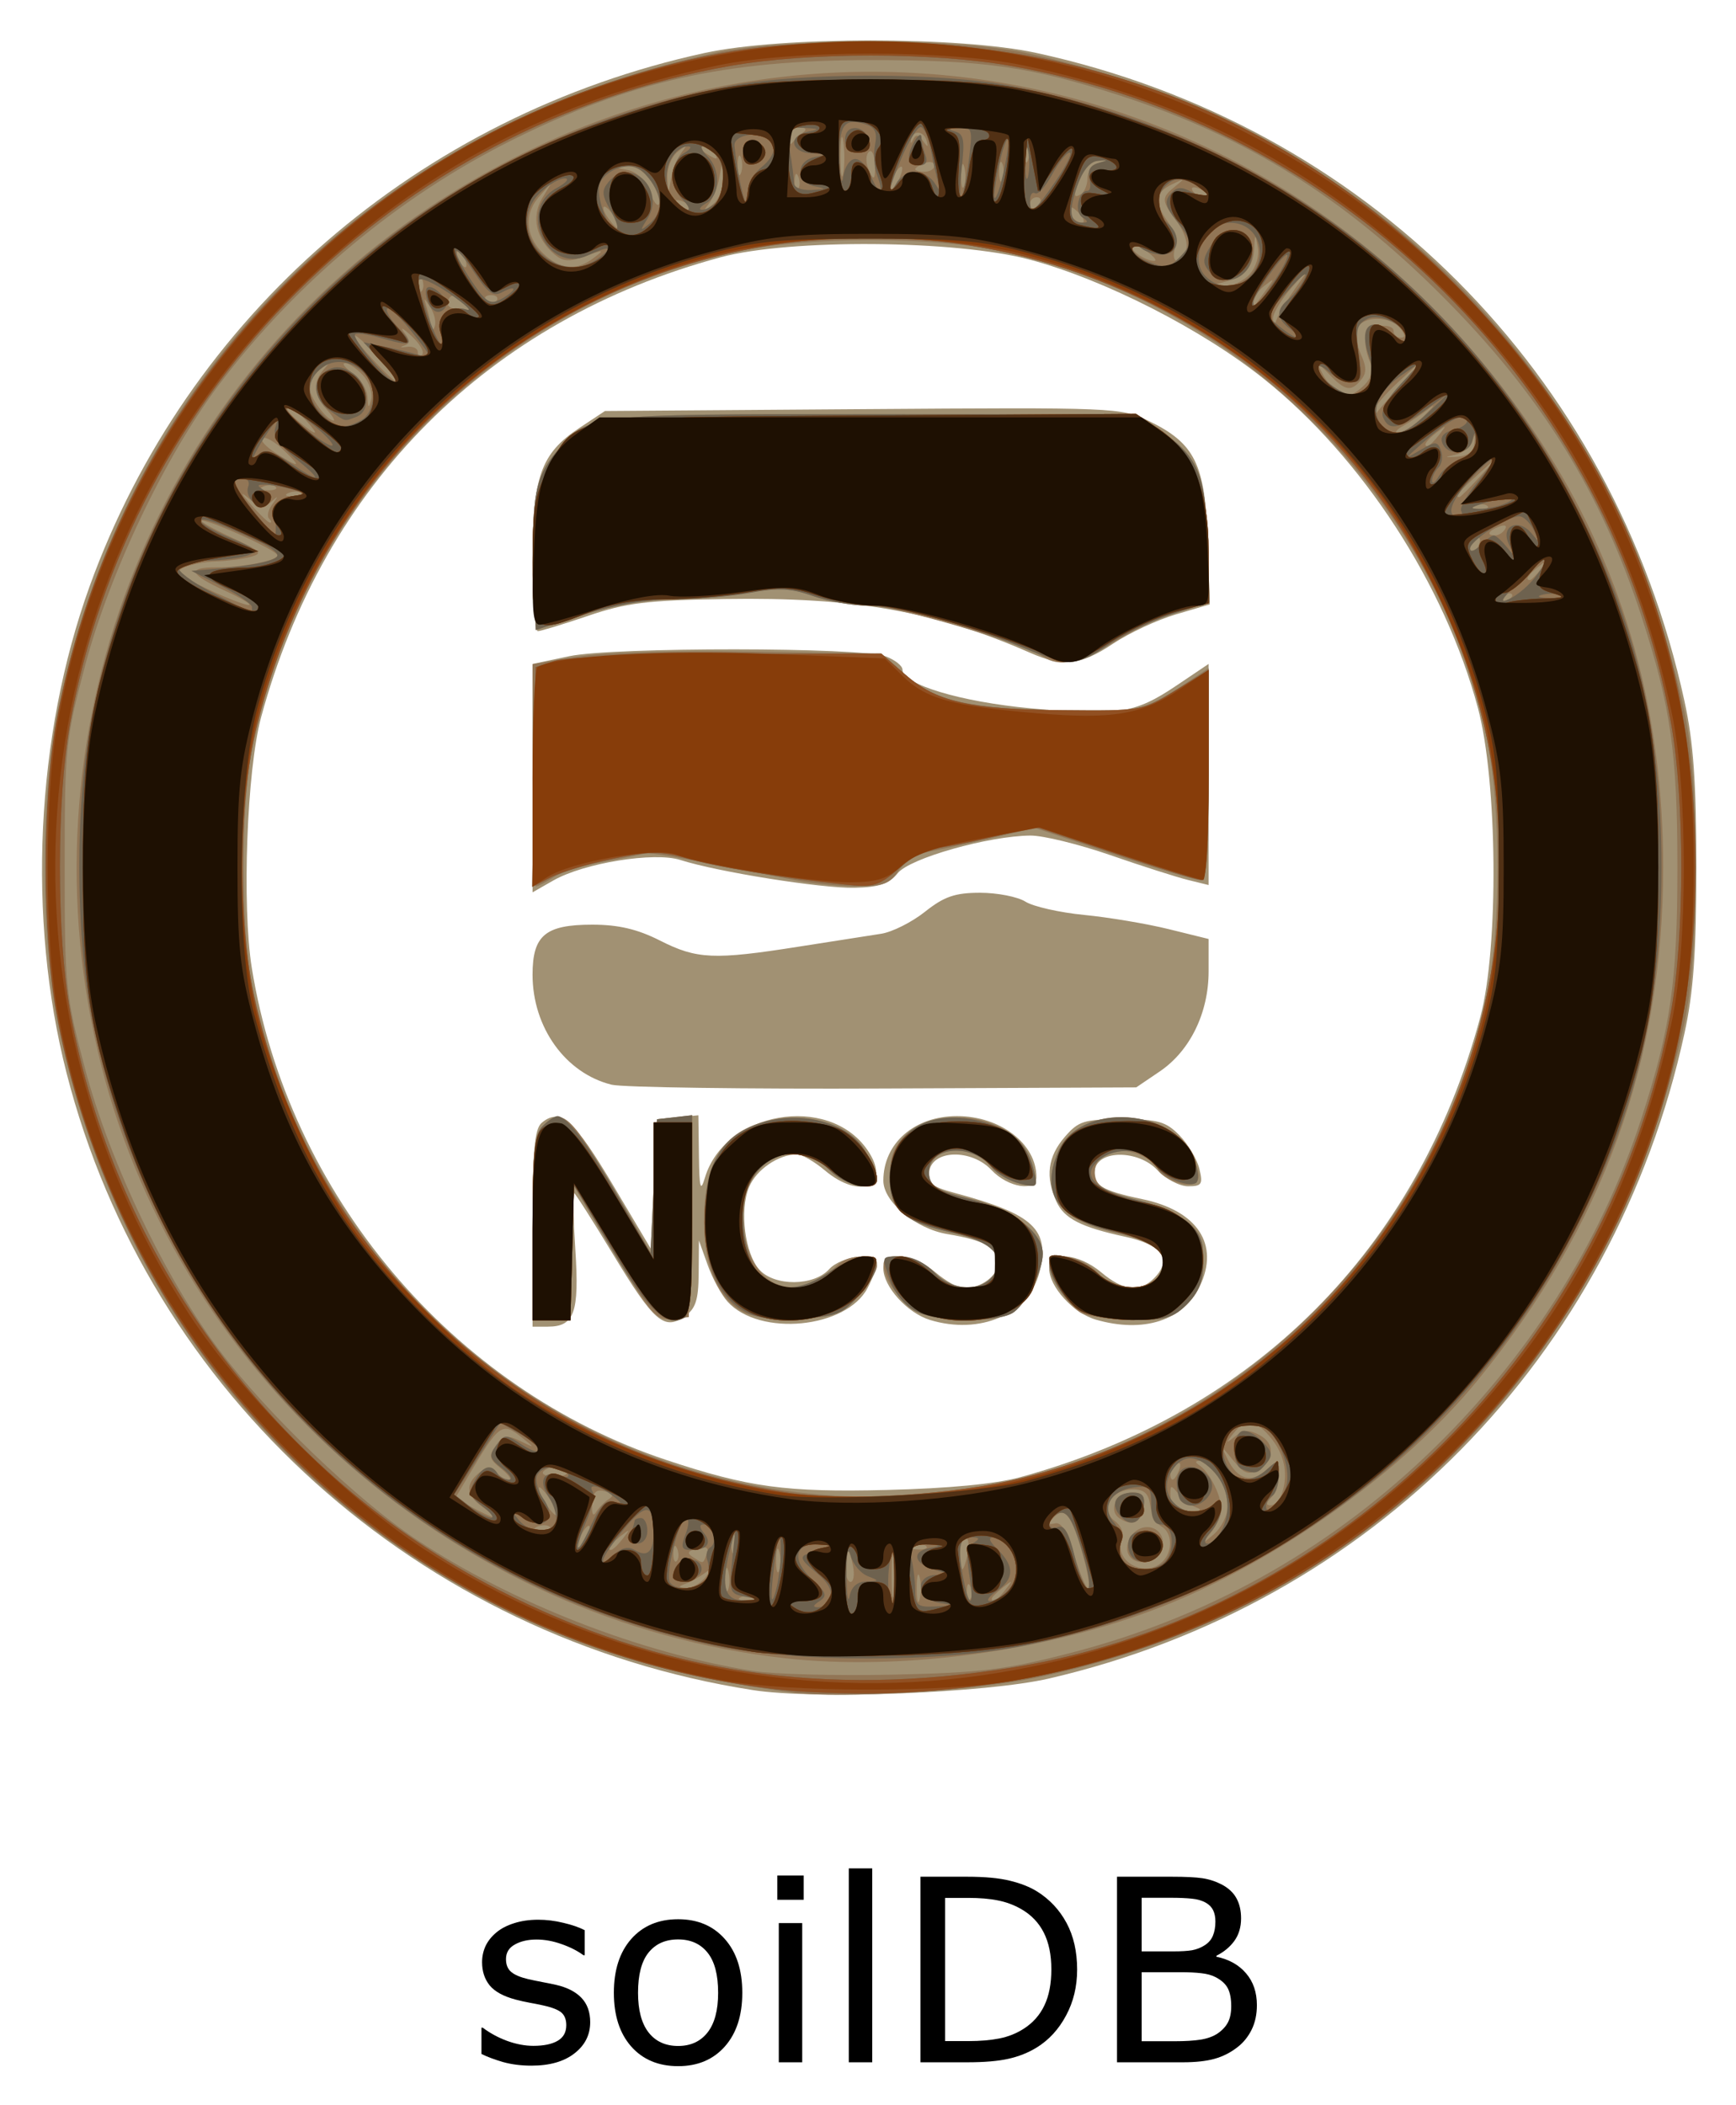
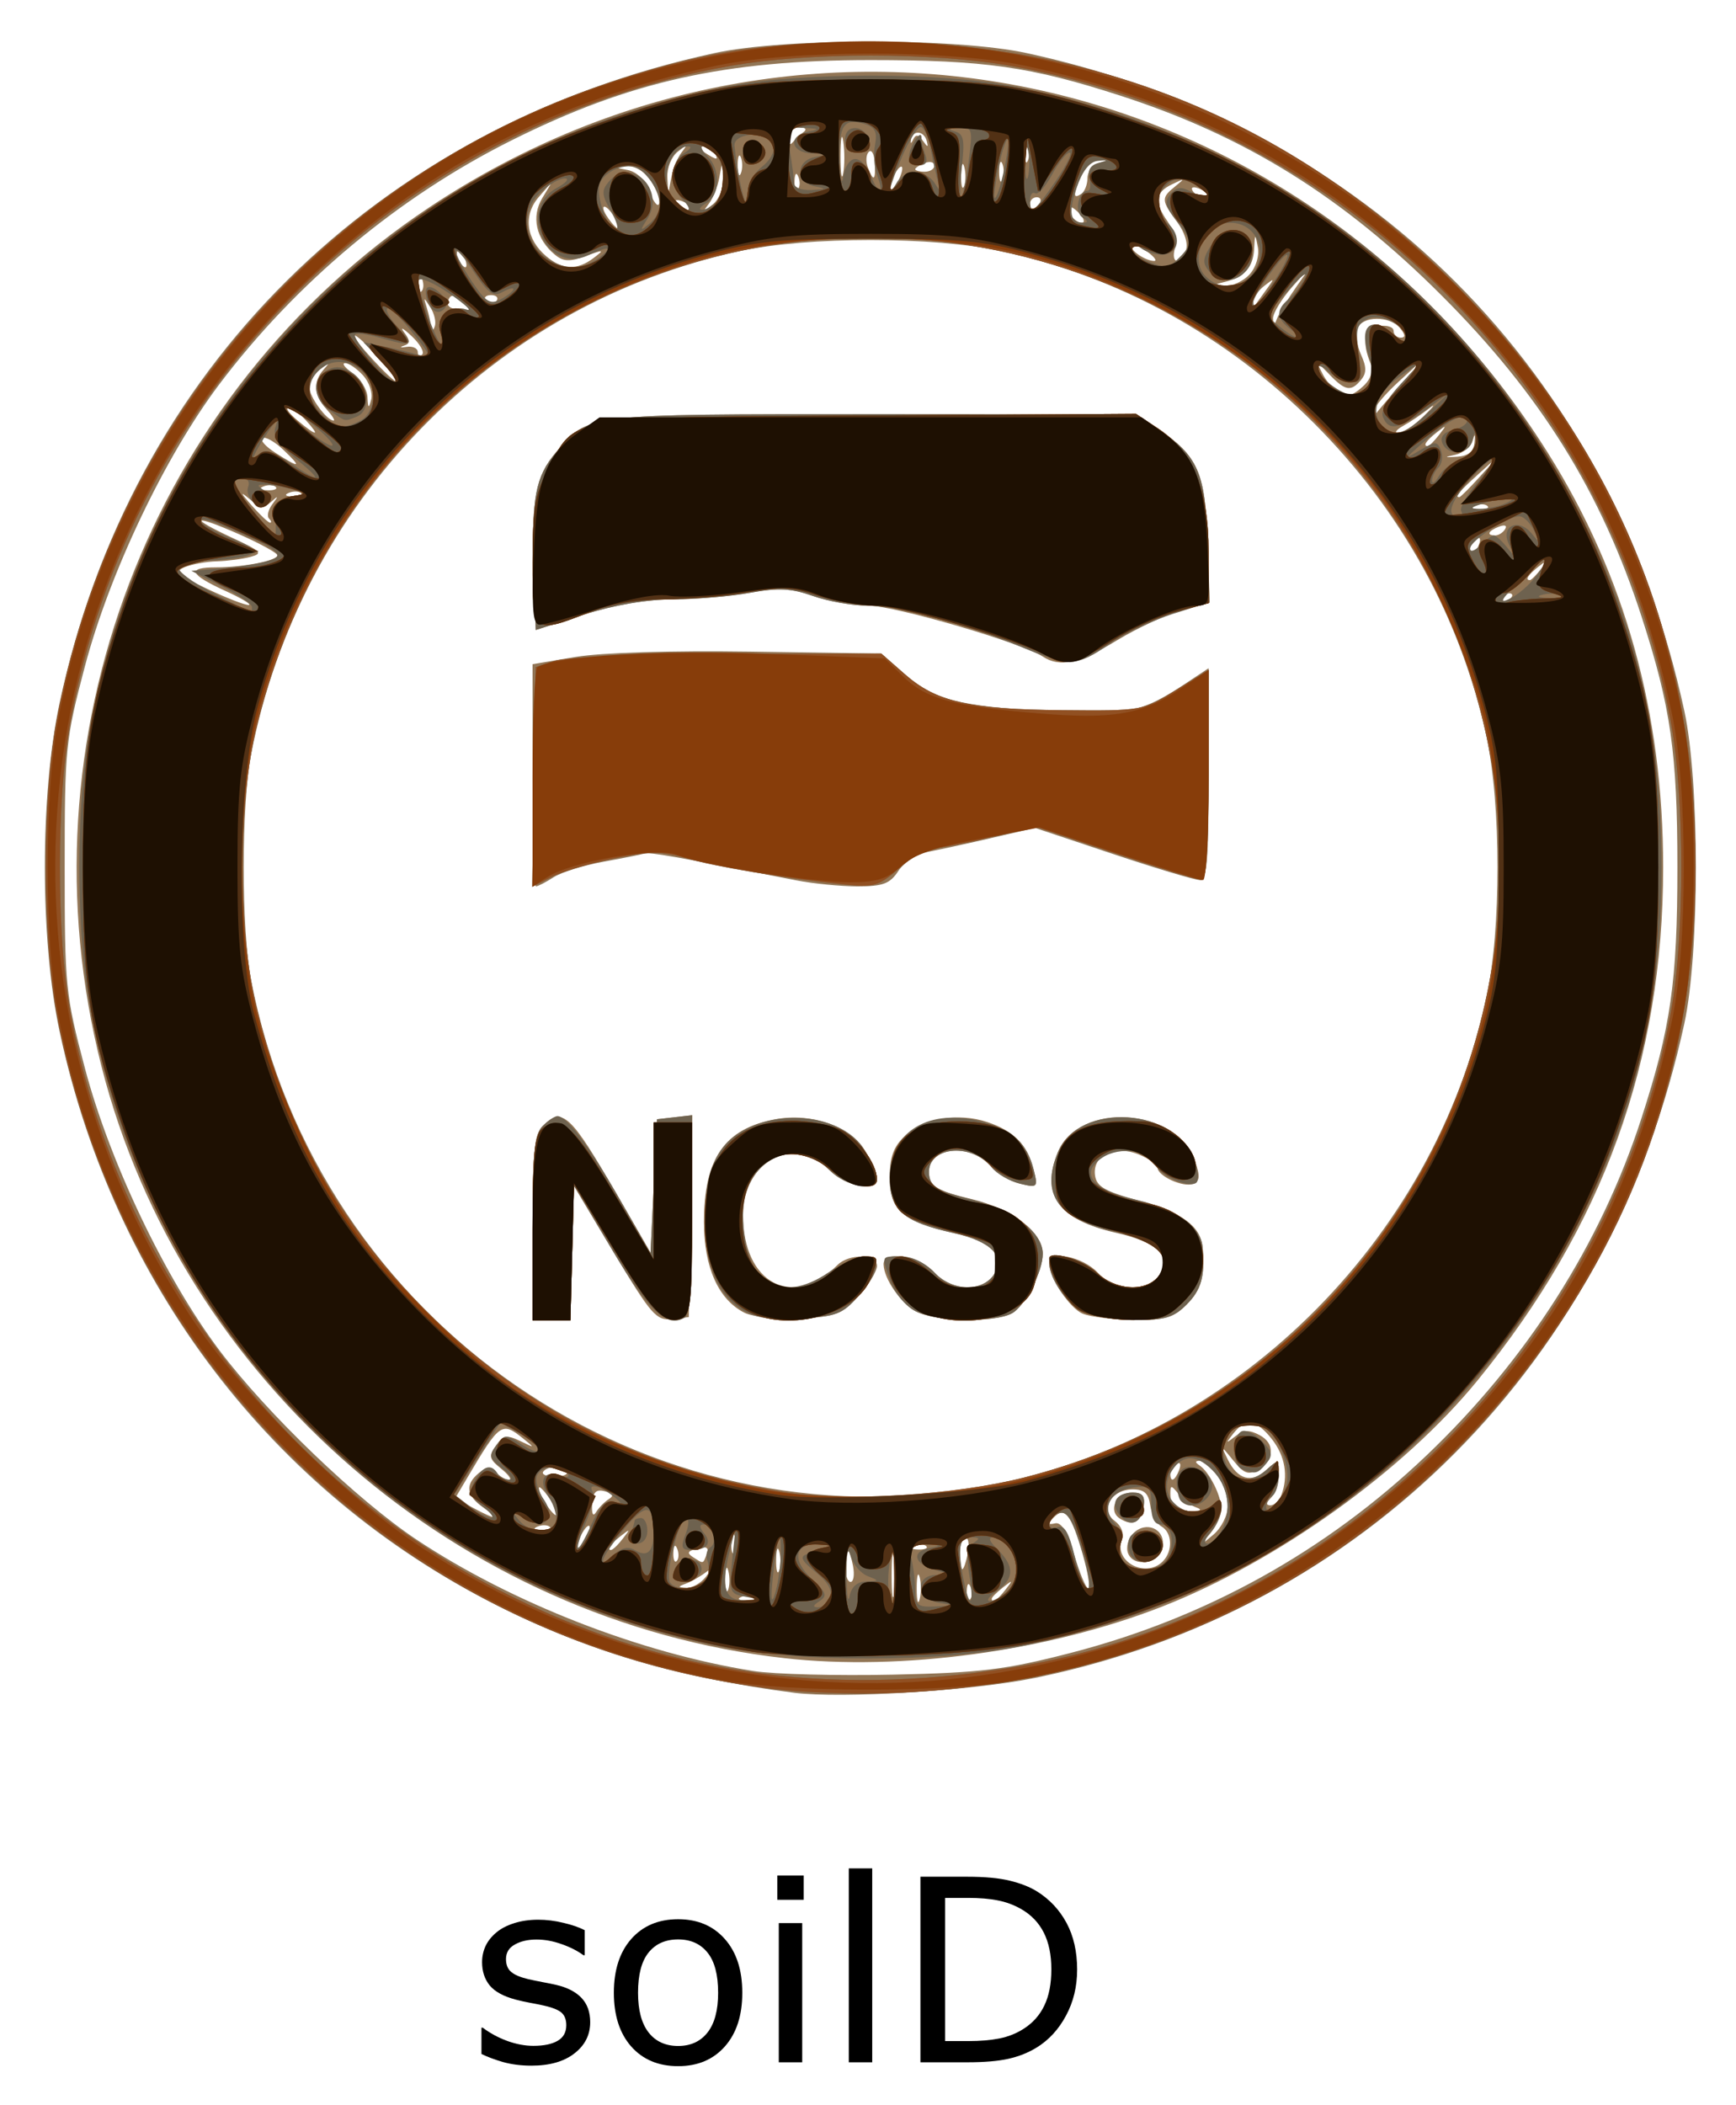
<svg xmlns="http://www.w3.org/2000/svg" role="img" viewBox="-6.59 -6.34 272.19 329.94">
  <title>soilDB logo</title>
  <g transform="translate(-.09 -.426)">
-     <path fill="#a19173" d="M111.5 258.951c-52.3-8.18-94.665-46.266-107.564-96.7C-2.261 138.019-.908 109.392 7.541 86 22.866 43.571 59.105 12.156 104 2.383c11.987-2.61 40.013-2.61 52 0C207.539 13.603 246.397 52.461 257.617 104c1.406 6.46 1.85 12.7 1.85 26s-.444 19.54-1.85 26C246.557 206.807 208.511 245.433 158 257.138c-9.843 2.281-36.792 3.332-46.5 1.813zm42-33.368c36.652-10.051 62.288-35.683 72.096-72.083 2.922-10.845 2.717-36.976-.381-48.5-5.204-19.36-18.075-39.142-33.504-51.496-9.758-7.813-24.943-15.556-36.711-18.719-11.524-3.098-37.655-3.303-48.5-.381C70.103 44.211 44.321 70.004 34.437 106.5c-2.232 8.24-3.024 29.564-1.458 39.273C38.699 181.251 64.404 211.743 98 222.902c12.894 4.283 18.72 5.075 34.5 4.691 9.77-.238 17.092-.938 21-2.01zM77 186.622c0-12.223.298-15.625 1.452-16.583 2.894-2.402 5.071-.481 11.261 9.937l6.213 10.457.287-10.467L96.5 169.5l3.25-.313 3.25-.313.086 6.313c.07 5.142.245 5.783.942 3.456 3.103-10.356 19.283-13.174 25.411-4.426 3.962 5.656-.923 8.078-6.622 3.283-1.634-1.375-3.59-2.5-4.347-2.5-2.905 0-6.384 2.378-7.532 5.149-1.506 3.636-.652 10.406 1.632 12.929 2.377 2.627 8.522 2.583 10.93-.078 1.882-2.08 7.5-2.792 7.5-.95 0 .577-.654 2.314-1.453 3.859-3.297 6.376-16.954 7.719-21.983 2.162-.965-1.066-2.366-3.655-3.115-5.754l-1.361-3.816-.044 5.193c-.035 4.154-.475 5.495-2.199 6.702-3.212 2.25-4.818.85-11.285-9.839C86.38 185.3 83.632 181 83.454 181c-.178 0-.063 4.037.257 8.971C84.349 199.817 83.563 202 79.378 202H77zm62.313 14.324C135.754 199.862 132 195.713 132 192.865c0-2.755 4.576-2.4 8.182.635 1.634 1.375 3.641 2.5 4.46 2.5 2.651 0 5.358-2.021 5.358-4 0-2.348-2.092-3.534-7.948-4.505C137.077 186.67 132 182.442 132 179.124 132 173.27 136.871 169 143.549 169c6.802 0 12.451 4.331 12.451 9.547 0 2.371-4.437 1.682-7.044-1.094-3.146-3.349-9.278-3.199-9.767.239-.26 1.827.405 2.384 4 3.35 12.456 3.346 14.981 5.729 13.262 12.515-1.642 6.482-9.293 9.782-17.137 7.391zm26-.049C161.769 199.872 158 195.732 158 192.865c0-2.755 4.576-2.4 8.182.635 3.419 2.877 6.006 3.168 8.246.929 2.935-2.935 1.32-5.261-4.533-6.526-6.912-1.494-9.548-2.846-10.766-5.517-1.753-3.848-1.349-7.019 1.284-10.08 2.188-2.544 3.025-2.806 8.977-2.806 5.678 0 6.896.337 9.025 2.5 1.354 1.375 2.763 3.737 3.131 5.25.592 2.43.387 2.75-1.764 2.75-1.339 0-3.511-1.146-4.827-2.547-2.959-3.15-9.203-3.196-9.796-.072-.449 2.369 1.039 3.295 7.445 4.634 8.655 1.809 12.145 7.091 9.019 13.646-2.569 5.386-8.838 7.399-16.312 5.237zM89.395 164.08C82.168 162.292 77 155.104 77 146.839 77 140.673 78.998 139 86.362 139c4.103 0 7.09.702 10.638 2.5 5.762 2.92 8.456 3.038 21.685.953 5.398-.851 11.23-1.763 12.96-2.026 1.73-.263 4.829-1.817 6.888-3.453 3.001-2.385 4.714-2.974 8.641-2.974 2.694 0 5.894.628 7.112 1.396 1.218.768 5.365 1.704 9.215 2.08 3.85.376 9.812 1.378 13.25 2.226l6.25 1.542v5.063c0 6.515-2.909 12.475-7.66 15.694l-3.69 2.5-39.575.174c-21.766.096-40.972-.172-42.68-.594zM77 116.037V98.142l5.75-1.215c6.901-1.458 45.801-1.429 49.656.037C133.833 97.507 135 98.437 135 99.031c0 2.31 9.037 5.032 20.145 6.07 13.526 1.263 16.264.834 22.809-3.57L183 98.135v34.654l-3.25-.801c-1.788-.441-7.272-2.193-12.188-3.895-4.916-1.701-10.541-3.078-12.5-3.059-6.592.063-18.904 3.549-20.798 5.888-1.364 1.684-2.919 2.212-6.767 2.297-5.167.114-21.484-2.489-27.316-4.356-4.098-1.312-15.109.464-19.931 3.216L77 133.933zm78-19.651c-14.865-6.522-27.48-8.742-47.854-8.422-12.147.191-15.441.595-21.425 2.631C81.832 91.918 78.279 93 77.825 93 77.371 93 77 88.005 77 81.901c0-13.091 1.29-16.741 7.332-20.74L88.35 58.5l40.42-.293c39.499-.286 40.521-.244 44.818 1.836 7.254 3.511 8.854 6.731 9.25 18.61l.338 10.153-5.338 1.576c-2.936.867-7.363 2.933-9.838 4.592-5.019 3.365-7.848 3.672-13 1.411z" />
    <path fill="#927656" d="M118 259.375c-17.482-2.222-32.803-6.732-46.696-13.745-35.204-17.772-60.001-50.332-68.461-89.896-3.088-14.442-3.088-37.026 0-51.467C14.004 52.071 52.487 13.888 105.5 2.411c11.113-2.406 37.887-2.406 49 0C207.834 13.958 246.042 52.166 257.589 105.5c2.406 11.113 2.406 37.887 0 49-11.48 53.023-50.214 92.024-101.855 102.556-9.869 2.013-30.276 3.267-37.734 2.319zm43.288-6.223c21.19-5.455 40.035-15.896 55.849-30.945 15.757-14.995 27.344-33.159 33.731-52.881C255.47 155.117 256.5 147.927 256.5 130c0-17.898-1.031-25.122-5.601-39.23-6.346-19.594-15.845-34.857-31.329-50.341-15.484-15.484-30.747-24.983-50.341-31.329C155.122 4.531 147.898 3.5 130 3.5c-22.806 0-37.758 3.338-56.23 12.554-17.757 8.859-33.841 22.28-45.936 38.328C19.384 65.595 10.692 83.838 6.815 98.5c-3.046 11.517-3.173 12.784-3.173 31.5s.128 19.983 3.173 31.5c3.888 14.704 12.574 32.911 21.093 44.217 7.454 9.892 21.62 23.486 30.913 29.664 14.896 9.903 35.184 17.811 52.814 20.585 3.226.508 13.065.765 21.865.572 13.845-.304 17.588-.76 27.788-3.385zm-44.826.795c-51.007-5.746-94.487-43.41-107.049-92.728-13.102-51.441 7.5-105.419 51.386-134.635 59.305-39.481 137.149-22.408 175.391 38.467 12.104 19.267 18.08 40.735 18.08 64.949 0 30.339-9.373 56.243-29.103 80.427-11.552 14.16-31.419 28.393-49.495 35.459-17.916 7.004-40.869 10.129-59.21 8.063zM133.716 238.25c-.229-1.512-.417-.275-.417 2.75s.187 4.263.417 2.75c.229-1.512.229-3.987 0-5.5zm3.973 3c-.252-.963-.457-.175-.457 1.75s.206 2.712.457 1.75c.252-.963.252-2.538 0-3.5zm-25.96 3.146c-.332-.332-1.195-.368-1.917-.079-.798.319-.561.556.604.604 1.054.043 1.645-.193 1.312-.525zm33.954-1.583c-.319-.798-.556-.561-.604.604-.043 1.054.193 1.645.525 1.312.332-.332.368-1.195.079-1.917zm5.444.438c1.244-1.586 1.208-1.621-.378-.378-.963.755-1.75 1.542-1.75 1.75 0 .823.821.293 2.128-1.372zm-43.435-2.981c-.254-.973-.478-.419-.498 1.231-.02 1.65.187 2.446.461 1.769.274-.677.291-2.027.037-3zm-3.565.981c1.193-1.521 1.176-1.604-.128-.634-.825.614-2.175 1.366-3 1.671-1.255.465-1.234.568.128.634.895.043 2.245-.709 3-1.671zm59.149-3.5c-1.804-6.297-2.819-7.615-4.527-5.879-1.002 1.019-.963 1.208.194.95.982-.219 1.938 1.358 2.987 4.929.848 2.888 1.837 5.25 2.196 5.25.359 0-.024-2.362-.851-5.25zm-36.032 1.75c-.263-1.375-.65-2.5-.861-2.5-.211 0-.383 1.125-.383 2.5s.388 2.5.861 2.5c.474 0 .646-1.125.383-2.5zm-11.552-2.231c-.254-.973-.478-.419-.498 1.231-.02 1.65.187 2.446.461 1.769.274-.677.291-2.027.037-3zm29.552.231c.263-1.375.09-2.5-.383-2.5-.474 0-.861 1.125-.861 2.5s.173 2.5.383 2.5c.211 0 .598-1.125.861-2.5zM175.8 238.8c1.623-1.623 1.516-4.521-.204-5.5-.772-.44-1.56-1.925-1.75-3.3-.259-1.873-.946-2.5-2.737-2.5-3.362 0-5.195 3.181-2.842 4.932 1.062.79 1.516 1.969 1.138 2.954-1.314 3.424 3.705 6.104 6.394 3.414zm-5.441-1.307c-.348-.906.024-2.304.827-3.107 2.001-2.001 5.002-.706 4.617 1.992-.379 2.658-4.526 3.508-5.444 1.115zm-1.254-5.408C167.153 230.85 168.502 228 171.038 228c1.588 0 2.023.53 1.781 2.172-.367 2.494-1.706 3.184-3.715 1.913zm-69.421 4.728c-.319-.798-.556-.561-.604.604-.043 1.054.193 1.645.525 1.312.332-.332.368-1.195.079-1.917zm4.635.801c.379-.987-.048-1.235-1.478-.861-1.538.402-1.696.724-.675 1.371 1.691 1.072 1.531 1.11 2.153-.51zm4.344-2.863c-.277-.688-.504-.125-.504 1.25s.227 1.938.504 1.25c.277-.688.277-1.812 0-2.5zm-22.693-1.25c0-.55-.436-.325-.969.5-.533.825-.969 1.95-.969 2.5s.436.325.969-.5.969-1.95.969-2.5zm5.158 1.75c1.244-1.586 1.208-1.621-.378-.378-.963.755-1.75 1.542-1.75 1.75 0 .823.821.293 2.128-1.372zm47.602 1.146c-.332-.332-1.195-.368-1.917-.079-.798.319-.561.556.604.604 1.054.043 1.645-.193 1.312-.525zM186 230.068c0-2.967-2.509-7.075-4.307-7.052-.841.011-.868.233-.093.75 1.54 1.029 3.4 4.769 3.4 6.84 0 .955-.787 2.672-1.75 3.816-1.748 2.077-1.748 2.077.5.174 1.277-1.081 2.25-3.039 2.25-4.527zm-106.271 3.328c-.332-.332-1.195-.368-1.917-.079-.798.319-.561.556.604.604 1.054.043 1.645-.193 1.312-.525zM69.25 230.326c-2.632-1.836-2.861-3.574-.708-5.361 1.168-.97 1.823-.999 2.7-.122.637.637 1.567 1.158 2.068 1.158.501 0-.06-.787-1.246-1.75-1.893-1.536-1.989-1.979-.782-3.627 1.166-1.591 1.743-1.697 3.796-.695 2.292 1.119 2.317 1.099.48-.373-3.394-2.719-3.657-2.536-8.793 6.131l-1.888 3.186 2.811 1.524c3.632 1.969 4.433 1.933 1.561-.07zm10.352-1.483c-.881-1.258-1.602-1.956-1.602-1.551 0 1.115 2.369 4.674 2.814 4.228.214-.214-.331-1.419-1.212-2.677zm9.364.179c.837-.517.645-.889-.632-1.223-1.393-.364-1.872.121-1.988 2.015-.097 1.577.135 2.027.632 1.223.432-.699 1.327-1.606 1.988-2.015zM181 230.306c-.825-.295-2.062-1.245-2.75-2.112-1.097-1.384-1.25-1.39-1.25-.052 0 2.091.96 2.872 3.417 2.779 1.43-.054 1.613-.247.583-.615zm13.393-1.888c1.139-2.969.609-6.146-1.466-8.783-2.416-3.072-4.142-3.324-6.055-.885-1.233 1.572-1.201 1.615.314.431 1.297-1.015 2.176-1.057 3.81-.183 2.446 1.309 2.313 3.787-.288 5.395-1.463.904-2.163.649-3.817-1.393-1.903-2.349-1.957-2.361-.893-.194 1.559 3.176 3.71 3.767 6.039 1.66 1.9-1.719 1.963-1.697 1.963.679 0 1.35-.54 2.995-1.2 3.655-.803.803-.838 1.2-.107 1.2.601 0 1.366-.712 1.7-1.582zm-46.191-1.443c38.496-7.204 69.989-37.973 78.369-76.567 2.303-10.604 2.298-30.215-.009-40.908-3.969-18.391-13.314-35.368-27.004-49.058C185.868 46.752 168.891 37.407 150.5 33.438c-10.71-2.311-30.29-2.311-41 0-38.726 8.357-69.009 39.527-76.635 78.881-1.541 7.951-1.541 27.41 0 35.361 10.431 53.831 61.99 89.278 115.337 79.294zM77 186.571c0-11.784.288-14.717 1.571-16 3.081-3.081 4.373-1.896 11.611 10.662L95.5 190.459l.5-10.48.5-10.48 2.776-.319 2.776-.319-.276 15.819L101.5 200.5l-2.661.308c-2.413.279-3.254-.68-9-10.27L83.5 179.96l-.284 10.52L82.932 201H77zm33.232 13.255c-4.106-2.078-6.357-7.115-6.357-14.224 0-9.984 3.253-14.656 11.216-16.109 5.625-1.027 11.662 1.054 13.951 4.808 1.073 1.76 1.952 3.762 1.954 4.449.006 2.167-4.799 1.356-7.405-1.25C117.977 171.886 110 175.996 110 184.504c0 10.72 7.792 14.846 14.801 7.838 1.837-1.837 6.199-1.737 6.199.142 0 .816-1.291 2.929-2.868 4.694-2.583 2.891-3.503 3.239-9.25 3.503-3.51.161-7.402-.224-8.65-.855zm26.878-.222c-2.43-1.347-5.01-5.087-5.075-7.354-.065-2.286 5.487-1.387 8.009 1.297 2.769 2.948 7.566 3.052 9.35.203 1.756-2.804-.511-5.117-6.27-6.396C135.094 185.569 133 183.769 133 178.651c0-3.227.589-4.856 2.357-6.517 2.959-2.78 8.379-3.707 12.914-2.21 4.181 1.38 6.323 3.573 7.296 7.47.697 2.79.618 2.869-2.172 2.189-1.592-.388-3.57-1.53-4.395-2.538-3.361-4.107-10.446-3.189-9.811 1.272.254 1.784 1.469 2.458 6.658 3.695C152.257 183.541 157 187.187 157 190.588c0 2.798-2.835 8.254-4.85 9.332-2.784 1.49-12.138 1.294-15.04-.315zm26.192.384c-2.079-.837-5.302-5.663-5.302-7.939 0-2.084 5.281-1.039 7.646 1.513 2.761 2.979 7.938 3.079 9.748.187 1.797-2.869-.48-4.998-6.907-6.458-9.068-2.059-11.892-5.993-9.1-12.675 3.318-7.942 18.553-6.967 21.461 1.374.858 2.461.795 3.208-.305 3.63-1.551.595-5.542-1.231-5.542-2.536 0-.464-1.309-1.386-2.909-2.049-3.805-1.576-7.354.105-6.901 3.269.25 1.748 1.568 2.51 6.758 3.907 6.795 1.83 9.768 3.977 10.089 7.287.44 4.531-.162 6.717-2.491 9.045-2.062 2.062-3.382 2.444-8.25 2.391-3.188-.035-6.784-.462-7.993-.948zM77 115.59V98.181l6.753-1.139c4.028-.679 15.057-1.017 27.338-.836l20.586.303 3.648 3.203c4.625 4.061 8.415 5.042 22.675 5.87 12.248.712 14.455.243 21.75-4.615L183 98.804v16.598c0 13.545-.257 16.598-1.397 16.598-.768 0-6.891-1.837-13.606-4.082l-12.208-4.082-6.644 1.537c-3.654.846-8.122 1.821-9.928 2.169-1.878.361-3.961 1.664-4.865 3.044-1.309 1.997-2.41 2.413-6.39 2.413-2.645 0-6.981-.428-9.635-.952-19.115-3.77-22.939-4.443-23.805-4.186-.538.16-3.463.74-6.5 1.291-3.037.55-6.518 1.641-7.736 2.424-1.218.783-2.456 1.423-2.75 1.423C77.241 133 77 125.166 77 115.59zm80-18.607C153.706 94.82 133.766 89 129.644 89c-2.416 0-6.329-.683-8.695-1.518-3.415-1.205-5.438-1.308-9.809-.5-3.029.56-8.462 1.024-12.073 1.031-4.14.008-9.338.898-14.066 2.409l-7.5 2.395-.302-9.159c-.38-11.52.233-14.828 3.461-18.665C85.782 58.905 84.997 59 130.302 59c41.289 0 41.411.006 44.708 2.25 6.305 4.291 7.455 6.874 7.826 17.59l.337 9.699-4.337 1.175c-2.385.646-6.979 2.775-10.208 4.731-6.002 3.634-8.974 4.283-11.629 2.539zM82.346 224.75c-.255-.412-1.085-.75-1.845-.75-.76 0-1.591.338-1.845.75-.255.412.576.75 1.845.75 1.27 0 2.1-.338 1.845-.75zm96.036-.302c.341-.89.174-1.291-.393-.941-.544.336-.989 1.034-.989 1.552 0 1.438.717 1.121 1.382-.611zM28.77 86.661C23.172 84.103 22.752 83 27.375 83 31.642 83 37 81.948 37 81.111c0-.351-2.7-1.832-6-3.291-7.247-3.203-8.076-2.69-.971.601 4.428 2.052 4.757 2.403 2.75 2.94-1.253.336-3.629.648-5.279.694-1.65.046-3.9.452-5 .903-1.716.702-1.219 1.188 3.5 3.42 3.025 1.431 5.95 2.566 6.5 2.522.55-.043-1.128-1.052-3.73-2.24zm201.756.532c-.308-.308-1.115-.001-1.793.683-.98.988-.865 1.102.56.56.986-.376 1.541-.935 1.233-1.243zm4.601-3.943c1.244-1.586 1.208-1.621-.378-.378C233.084 84.179 232.555 85 233.378 85c.208 0 .995-.787 1.75-1.75zm-9.746-3.802c.341-.89.174-1.291-.393-.941-.544.336-.989 1.034-.989 1.552 0 1.438.717 1.121 1.382-.611zm4.111-2.437c.35-.567-.051-.735-.941-.393-1.732.665-2.049 1.382-.611 1.382.518 0 1.216-.445 1.552-.989zM35.675 75.342c-.362-.362-.121-1.374.535-2.25.995-1.327.962-1.386-.195-.356-1.114.992-1.796.894-3.452-.493-1.464-1.226-1.359-.932.361 1.014C34.258 74.766 35.57 76 35.841 76c.271 0 .196-.296-.166-.658zm191.054-1.946c-.332-.332-1.195-.368-1.917-.079-.798.319-.561.556.604.604 1.054.043 1.645-.193 1.312-.525zm-186-2c-.332-.332-1.195-.368-1.917-.079-.798.319-.561.556.604.604 1.054.043 1.645-.193 1.312-.525zM225.563 68.75L228.5 65.5l-3.25 2.937C222.221 71.175 221.54 72 222.313 72c.172 0 1.635-1.462 3.25-3.25zM36.729 70.396c-.332-.332-1.195-.368-1.917-.079-.798.319-.561.556.604.604 1.054.043 1.645-.193 1.312-.525zm1.25-5.767c-1.363-1.304-2.855-2.154-3.315-1.888-.46.266.44 1.3 2 2.298 3.888 2.488 4.232 2.381 1.315-.41zM224.682 63.5c.146-1.439.061-1.527-.301-.311-.277.929-1.489 1.902-2.693 2.164-1.834.398-1.785.449.301.311 1.69-.111 2.555-.806 2.693-2.164zm-5.555-1.25c1.244-1.586 1.208-1.621-.378-.378C217.084 63.179 216.555 64 217.378 64c.208 0 .995-.787 1.75-1.75zM41.5 60c-.995-1.1-2.24-2-2.766-2s.107.885 1.405 1.967C43.195 62.513 43.787 62.527 41.5 60zm175.282-.75c1.548-1.512 1.892-2.024.766-1.137-1.126.887-2.948 2.111-4.048 2.72-1.1.608-1.445 1.12-.766 1.137.679.017 2.501-1.207 4.048-2.72zM44.655 58.171c-1.974-2.181-2.11-4.261-.405-6.173 1.063-1.193.989-1.204-.5-.078-.963.728-1.75 2.021-1.75 2.873C42 56.26 44.737 60 45.81 60c.275 0-.245-.823-1.155-1.829zM213 54.489L216.5 50.5l-3.75 3.446c-2.062 1.895-3.75 3.883-3.75 4.417 0 .534.113.778.25.543.138-.235 1.825-2.223 3.75-4.417zM50.433 52.926C49.474 51.867 48.21 51 47.623 51c-.587 0-.067.701 1.155 1.557 1.222.856 2.275 2.544 2.339 3.75.095 1.802.2 1.868.588.369.259-1.003-.313-2.691-1.271-3.75zm157.053 1.445c.966-.966 1.347-2.289.936-3.25-1.46-3.417-.969-5.614 1.328-5.941 1.238-.176 2.25.162 2.25.75C212 46.519 212.505 47 213.122 47c.776 0 .738-.464-.122-1.5-1.633-1.967-5.899-1.926-6.663.064-.33.86-.078 2.71.561 4.112.876 1.924.879 2.888.009 3.936-1.583 1.907-2.479 1.752-4.992-.862-2.129-2.215-2.145-2.217-1.05-.087 1.006 1.956 2.441 3.04 4.313 3.258.373.043 1.412-.654 2.308-1.55zm-154.62-4.198c-1.851-2.105-3.56-3.673-3.798-3.485C48.628 47.037 55.049 54 55.812 54c.231 0-1.095-1.722-2.946-3.827zm5.137-3.451c-1.312-1.222-1.826-1.472-1.141-.556.999 1.337.987 1.753-.058 2.106-.717.242-.516.322.447.177.963-.145 1.75.22 1.75.81 0 .59.312.761.694.379.382-.382-.379-1.694-1.692-2.917zm2.992-4.435c-1.09-1.699-1.118-1.697-.571.044.317 1.007.611 2.357.654 3 .057.843.216.831.571-.044.271-.667-.024-2.017-.654-3zM196.779 39l2.468-3.5-3.097 3.5c-1.703 1.925-3.073 4.175-3.045 5 .046 1.333.116 1.333.629 0 .317-.825 1.687-3.075 3.045-5zM67.815 42.615c-.173-.1-1.05-.74-1.948-1.424-1.306-.993-1.731-.987-2.122.033-.307.799.421 1.331 1.948 1.424 1.341.082 2.296.067 2.122-.033zm3.582-1.449c.283-.458-.12-.833-.897-.833-.777 0-1.18.375-.897.833.283.458.687.833.897.833.21 0 .614-.375.897-.833zM192.033 39.5c1.357-1.85 1.336-1.897-.283-.628-.963.755-1.75 1.842-1.75 2.417 0 .574.127.857.283.628.156-.229.943-1.317 1.75-2.417zM59.683 37.812c-.319-.798-.556-.561-.604.604-.043 1.054.193 1.645.525 1.312.332-.332.368-1.195.079-1.917zm129.742-.73c1.005-1.111 1.548-2.899 1.291-4.25-.418-2.193-.452-2.175-.58.295-.148 2.857-1.522 4.383-4.636 5.149-1.924.473-1.921.496.095.608 1.152.064 2.876-.747 3.83-1.802zm-123.08-2.626c-.326-.849-.807-1.329-1.069-1.067-.262.262-.18.957.183 1.543.986 1.595 1.562 1.286.886-.477zm20.214.073c1.761-1.334 1.648-1.363-1.229-.311-2.54.929-3.504.881-4.854-.239-2.941-2.441-3.711-5.951-1.943-8.865L80.119 22.5l-2.121 2.437c-2.498 2.87-2.034 6.615 1.156 9.313 2.524 2.136 4.839 2.224 7.405.28zm86.884-.948c-1.067-.78-2.152-1.206-2.412-.946-.55.55 2.028 2.326 3.411 2.349.518.008.068-.623-.998-1.403zm5.994-.277c.385-1.004-.183-2.823-1.393-4.46-2.487-3.364-2.508-3.749-.294-5.54 1.579-1.277 1.531-1.309-.5-.325-2.662 1.29-2.824 2.755-.65 5.86.88 1.257 1.372 3.157 1.094 4.223-.623 2.383.843 2.587 1.743.242zm-89.64-5.259c-.671-1.075-1.414-1.761-1.651-1.524C87.717 26.95 89.896 30 90.631 30c.212 0-.163-.88-.835-1.955zm72.993-.445c-.709-.77-1.447-1.249-1.64-1.067C160.557 27.098 162.06 29 163.098 29c.539 0 .4-.63-.309-1.399zm-67.218-5.133c-.991-1.513-2.479-2.415-3.844-2.332-2.153.132-2.148.151.142.585 1.486.282 2.785 1.552 3.486 3.407.614 1.627 1.278 2.474 1.475 1.883.197-.591-.369-2.186-1.259-3.543zM102 26.607c0-.216-.698-.661-1.552-.989-.89-.342-1.291-.174-.941.393.587.95 2.493 1.405 2.493.596zm4.864-4.479L106.728 19.5 106.268 22c-.253 1.375-.979 3.175-1.614 4-1.004 1.305-.927 1.322.596.128.965-.757 1.689-2.552 1.614-4zM156.5 26c.34-.55.141-1-.441-1S155 25.45 155 26s.198 1 .441 1c.243 0 .719-.45 1.059-1zm7.5-3.986c0-1.027.787-2.073 1.75-2.325 1.646-.43 1.644-.464-.025-.573-1.048-.068-2.174.935-2.75 2.449-1.227 3.228-1.223 3.706.025 2.935.55-.34 1-1.458 1-2.486zm19 2.593c0-.216-.698-.661-1.552-.989-.89-.342-1.291-.174-.941.393.587.95 2.493 1.405 2.493.596zM100.346 18c1.004-1.305.927-1.322-.596-.128-.965.757-1.689 2.552-1.614 4L98.272 24.5 98.732 22c.253-1.375.979-3.175 1.614-4zm18.337 3.812c-.319-.798-.556-.561-.604.604-.043 1.054.193 1.645.525 1.312.332-.332.368-1.195.079-1.917zM134.969 20.5c0-.55-.436-.325-.969.5s-.969 1.95-.969 2.5.436.325.969-.5.969-1.95.969-2.5zm9.724-.231c-.254-.973-.478-.419-.498 1.231-.02 1.65.187 2.446.461 1.769.274-.677.291-2.027.037-3zm-18.975-4.005c-.23-1.52-.424-.514-.432 2.236-.008 2.75.181 3.994.418 2.764.237-1.23.244-3.48.014-5zm24.945 3.486c-.277-.688-.504-.125-.504 1.25s.227 1.938.504 1.25c.277-.688.277-1.812 0-2.5zm-41-1c-.277-.688-.504-.125-.504 1.25s.227 1.938.504 1.25c.277-.688.277-1.812 0-2.5zm20.982.801c-.079-1.347-.496-2.097-.927-1.667-.431.43-.495 1.532-.143 2.449.894 2.331 1.238 2.079 1.07-.782zM140 20.031c0-.533-.675-.71-1.5-.393-.825.317-1.5.752-1.5.969 0 .216.675.393 1.5.393s1.5-.436 1.5-.969zM154.662 16.75c-.277-.688-.504-.125-.504 1.25s.227 1.938.504 1.25c.277-.688.277-1.812 0-2.5zM105.5 18c-.34-.55-1.154-.993-1.809-.985-.716.009-.592.402.309.985 1.921 1.242 2.267 1.242 1.5 0zm14-3.223c.571-.426.249-.753-.75-.762-.973-.009-1.75.725-1.75 1.651 0 .917.338 1.259.75.762.412-.498 1.2-1.241 1.75-1.651zm18.697 1.36c.754 1.076.881 1.084.604.038-.424-1.602-2.172-1.762-2.451-.225-.129.711-.007.698.346-.038.385-.802.828-.736 1.501.225z" />
    <path fill="#6e624f" d="M116 258.918c-35.779-3.939-67.739-22.206-89.623-51.222C14.422 191.845 5.813 172.102 2.307 152.5c-2.129-11.902-2.139-33.315-.021-45 8.469-46.733 41.753-85.396 86.375-100.335C103.141 2.317 113.656.663 130 .663c35.69 0 66.526 12.739 91.501 37.801C246.712 63.761 259.337 94.305 259.337 130c0 29.116-8.542 54.928-25.713 77.695-23.943 31.746-58.273 49.728-98.623 51.656-5.775.276-14.325.081-19-.434zm36.461-3.532c51.172-8.326 93.702-50.786 103.059-102.89 2.115-11.777 2.115-33.214 0-44.991-9.398-52.33-51.137-93.882-103.559-103.094-12.244-2.152-31.678-2.152-43.922 0-52.422 9.212-94.161 50.764-103.559 103.094-2.115 11.777-2.115 33.214 0 44.991 6.922 38.547 32.292 72.84 67.105 90.707 25.603 13.14 51.248 17.003 80.876 12.183zM105.5 251.967c-49.583-10.424-87.398-48.397-97.484-97.891-2.778-13.631-2.778-34.523 0-48.153 10.297-50.529 49.062-88.648 100.058-98.389 11.118-2.124 32.735-2.124 43.852 0 39.006 7.451 70.988 31.25 88.812 66.09C250.09 91.903 254 108.526 254 130c0 21.474-3.91 38.097-13.262 56.375-17.46 34.128-48.871 57.908-86.662 65.609-13.257 2.702-35.682 2.694-48.577-.017zm10.4-13.884c.148-5.067-.547-3.375-1.199 2.917-.368 3.551-.274 4.614.265 3 .459-1.375.879-4.037.934-5.917zm7.775 6.319c.398-1.038-.401-2.412-2.281-3.923-2.208-1.774-2.539-2.444-1.394-2.823.825-.274 2.175-.723 3-.998.825-.275.311-.536-1.143-.579-3.791-.113-4.293 2.433-1.072 5.438 2.29 2.136 2.48 2.684 1.215 3.493-1.047.67-1.113.964-.219.975.705.008 1.557-.703 1.894-1.582zm5.644-2.473c2.073-.067 2.083-.108.204-.843-1.087-.425-2.28-1.856-2.65-3.18-.435-1.555-.661-.459-.637 3.093.02 3.025.232 4.487.47 3.25.285-1.482 1.178-2.274 2.614-2.32zm4.562-1.18c-.096-4.249-.246-4.678-.787-2.25-.632 2.839-.308 7.5.521 7.5.211 0 .33-2.362.265-5.25zm6.868 4.534c-3.518-.533-3.94-4.231-.5-4.383 2.191-.097 2.186-.118-.176-.778-3.244-.906-3.749-2.862-.882-3.409 1.969-.376 1.887-.461-.559-.577-2.508-.119-2.791.145-2.264 2.114.332 1.238.609 3.487.617 5 .012 2.464.352 2.734 3.264 2.6 3.025-.139 3.06-.179.5-.566zm-30.618-1.005c-2.213-.42-2.333-.785-1.837-5.614l.531-5.165-1.043 4.191c-1.286 5.167-.544 7.351 2.435 7.173l2.281-.136zm35.347-3.403c-.506-2.996-.325-4.359.662-4.985 1.06-.672.974-.864-.391-.876-1.88-.016-2.16 1.687-1.125 6.86.929 4.644 1.662 3.786.854-.999zm5.949 2.552c.864-.864 1.571-2.244 1.571-3.066 0-2.406-1.949-5.363-3.535-5.363-1.108 0-.978.487.535 2 2.596 2.596 2.53 4.515-.223 6.443-1.222.856-1.705 1.557-1.071 1.557.633 0 1.858-.707 2.723-1.571zM104.362 241.5c.317-.825.334-2.129.039-2.899-.295-.769-.076-1.684.488-2.032 1.219-.753.337-3.569-1.118-3.569-.638 0-.602.498.098 1.342 1.317 1.587.506 2.658-2.011 2.658-1.516 0-1.655-.405-.858-2.5.523-1.375.565-2.5.094-2.5-1.098 0-3.339 8.794-2.562 10.051.93 1.505 5.196 1.101 5.83-.551zm-5.187-1.169C99.599 238.13 103.5 237.831 103.5 240c0 .825-1.053 1.649-2.339 1.831-1.814.257-2.26-.08-1.986-1.5zm64.181-2.581c-1.72-5.877-2.676-7.288-4.268-6.304-1.579.976-1.335 2.586.298 1.96.987-.379 1.734.924 2.6 4.531.668 2.785 1.595 5.063 2.061 5.063s.155-2.362-.691-5.25zm12.295 1.485C177.833 237.84 177.717 233 175.5 233c-1.007 0-1.5-1.007-1.5-3.066 0-2.73-.291-3.032-2.649-2.75-3.672.439-5.244 3.153-3.189 5.508.868.995 1.369 2.386 1.114 3.092-1.208 3.342 2.99 5.614 6.375 3.452zm-5.056-1.849c-.363-.946-.243-2.137.267-2.647 1.548-1.548 4.639-.366 4.639 1.775 0 2.578-3.979 3.286-4.905.872zm-1.53-5.809c-1.552-1.87-.567-3.577 2.065-3.577 1.495 0 1.929.557 1.691 2.172-.399 2.714-2.132 3.362-3.756 1.405zm-76.089 5.407C95.031 238.255 96 237.299 96 234c0-4.348-1.379-4.356-4.856-.029-3.441 4.282-4.17 6.268-1.371 3.735 1.162-1.052 2.265-1.3 3.202-.721zm-.582-2.566c.334-.87.607-1.77.607-2 0-.23.45-.418 1-.418s1 .9 1 2c0 1.17-.667 2-1.607 2-1.055 0-1.398-.544-1-1.582zm-2.571-4.995c1.285.446 1.223.23-.264-.921-2.136-1.653-3.994-2.015-3.125-.609.304.492-.12 2.502-.941 4.468-2.186 5.233-1.662 5.872.663.809 1.484-3.231 2.414-4.182 3.666-3.748zm95.142 4.643c1.727-3.226 1.169-7.022-1.409-9.601-2.66-2.66-4.968-2.432-6.618.653-2.191 4.095 3.54 8.005 6.863 4.682 1.941-1.941 1.51 2.2-.455 4.371-.933 1.031-1.166 1.829-.535 1.829.616 0 1.586-.87 2.155-1.934zm-6.298-4.732c-.367-.367-.667-1.717-.667-3 0-2.723 3.015-3.225 5-.833 2.033 2.45-2.079 6.088-4.333 3.833zm-98.059 3.247c.3-.781-.189-2.539-1.086-3.907-1.757-2.681-.703-4.341 2.078-3.273.852.327 1.239.149.893-.411-.907-1.468-4.199-1.197-4.811.397-.292.762.162 2.375 1.009 3.584 2.152 3.072.225 5.082-2.966 3.095-2.034-1.267-2.107-1.243-.853.275 1.68 2.033 4.994 2.172 5.735.241zm-11.476-2.447c-2.021-1.554-2.199-2.138-1.215-3.978C69.159 223.835 70.51 223.399 71.5 225c.34.55 1.154.99 1.809.978.655-.012.167-.81-1.085-1.774-1.995-1.536-2.108-1.98-.917-3.61 1.301-1.779 1.473-1.784 4.026-.111 1.467.961 2.664 1.358 2.66.882-.004-.476-1.367-1.64-3.031-2.586l-3.025-1.721-3.596 5.621-3.596 5.621 2.377 1.828c1.307 1.005 2.827 1.828 3.377 1.828.55 0-.066-.82-1.369-1.822zm125.938-2.815c1.141-3.001-1.296-8.939-4.024-9.805-4.105-1.303-7.143 2.565-5.065 6.448 1.32 2.467 3.724 2.616 6.191.383C193.898 222.782 194 222.834 194 225.286c0 1.428-.45 2.874-1 3.214-.55.34-1 1.068-1 1.618 0 1.708 2.075-.184 3.069-2.799zm-6.819-2.981c-1.543-.623-1.653-4.971-.149-5.9.605-.374 2.031.25 3.168 1.386 1.725 1.725 1.853 2.324.777 3.621-1.35 1.626-1.746 1.719-3.795.892zm-34.131 1.294c66.246-16.873 95.797-93.855 57.801-150.578-30.017-44.811-90.622-57.227-135.711-27.803-21.128 13.788-36.145 35.194-42.403 60.442-3.076 12.409-3.076 32.205 0 44.614 4.694 18.941 13.007 33.738 26.577 47.31 15.533 15.534 33.991 24.844 56.201 28.347 9.525 1.502 26.662.437 37.534-2.332zM77 186.571c0-11.784.288-14.717 1.571-16C79.436 169.707 80.482 169 80.897 169c1.468 0 4.927 4.604 9.735 12.96L95.5 190.419l.5-10.46.5-10.46 2.75-.316 2.75-.316v15.507c0 9.816-.388 15.747-1.057 16.161-2.863 1.77-5.645-.791-11.443-10.534l-6-10.082-.284 10.54L82.932 201H77zm32.756 12.732C105.871 196.812 104 192.18 104 185.049c0-6.798 1.644-10.931 5.303-13.328 6.334-4.15 16.441-2.829 19.739 2.58 1.073 1.76 1.952 3.762 1.954 4.449.006 2.167-4.799 1.356-7.405-1.25C117.977 171.886 110 175.996 110 184.504c0 10.438 5.671 14.244 13.405 8.996 6.998-4.749 10.1-2.335 4.727 3.678-2.571 2.877-3.53 3.245-9.25 3.547-4.817.254-7.055-.094-9.126-1.422zm27.1.18c-1.454-.79-3.142-2.864-3.75-4.609-1.433-4.112-1.539-3.874 1.72-3.874 1.735 0 3.749.983 5.219 2.547 2.769 2.948 7.566 3.052 9.35.203 1.756-2.804-.511-5.117-6.27-6.396C135.094 185.569 133 183.769 133 178.651c0-7.303 6.223-11.015 14.657-8.744 4.632 1.247 6.884 3.379 7.91 7.487.697 2.79.618 2.869-2.172 2.189-1.592-.388-3.57-1.53-4.395-2.538-3.361-4.107-10.446-3.189-9.811 1.272.253 1.779 1.496 2.476 6.723 3.771C152.369 183.688 157 187.238 157 190.588c0 2.798-2.835 8.254-4.85 9.332-2.863 1.532-12.16 1.267-15.294-.436zm26.254.121c-2.43-1.347-5.01-5.087-5.075-7.354-.061-2.168 4.558-1.356 7.429 1.305 3.18 2.947 8.145 3.045 9.929.195 1.827-2.917-.519-5.118-6.983-6.554-9.026-2.004-11.817-5.895-9.024-12.578 3.302-7.902 18.551-6.972 21.438 1.307.581 1.667.671 3.269.2 3.56-1.293.799-5.675-1.133-6.307-2.78-.893-2.328-5.597-3.014-8.34-1.217-3.741 2.451-1.64 5.086 5.294 6.637 6.142 1.375 10.119 4.197 10.389 7.374.392 4.614-.194 6.725-2.515 9.045-2.053 2.053-3.403 2.449-8.25 2.419-3.188-.019-6.871-.632-8.185-1.36zM77.226 115.859L77.5 98.642l3-.994c1.65-.547 13.842-1.025 27.094-1.062l24.094-.068 3.643 3.199c4.984 4.376 10.036 5.533 24.741 5.668 12.494.114 12.603.095 17.75-3.094L183 99.083v16.459c0 11.421-.341 16.459-1.113 16.459-.612 0-6.709-1.877-13.547-4.172l-12.434-4.172-7.203 1.684c-3.961.926-7.974 1.679-8.918 1.672-.943-.007-3.315 1.392-5.271 3.109-3.269 2.87-3.978 3.078-8.785 2.571-9.314-.981-20.121-2.786-24.747-4.133-3.778-1.1-5.639-1.085-11.355.09-3.76.773-8.15 2.085-9.755 2.915l-2.919 1.509zm76.39-20.387C145.18 91.97 134.029 89 129.312 89c-2.233 0-5.997-.683-8.363-1.518-3.415-1.205-5.438-1.308-9.809-.5-3.029.56-8.462 1.024-12.073 1.031-4.14.008-9.338.898-14.066 2.409l-7.5 2.395-.302-9.159c-.38-11.52.233-14.828 3.461-18.665C85.782 58.905 84.997 59 130.302 59c41.289 0 41.411.006 44.708 2.25 6.312 4.296 7.457 6.873 7.804 17.57l.315 9.68-5.675 1.778c-3.121.978-7.619 3.115-9.995 4.75-5.177 3.562-6.253 3.597-13.843.445zM33 89.199c0-.44-2.138-1.892-4.75-3.226l-4.75-2.425 3.5-.284c6.123-.497 10-1.331 10-2.149 0-.437-1.238-1.372-2.75-2.079-6.469-3.023-9.25-4.015-9.246-3.3.002.42 2.108 1.629 4.68 2.687 3.902 1.605 4.357 2.049 2.746 2.68-1.062.416-3.816.788-6.121.826-2.305.039-4.459.505-4.787 1.035-.328.531 2.008 2.309 5.191 3.952C33.423 90.38 33 90.227 33 89.199zm201.348-4.836c2.749-3.718 1.643-3.346-2.678.901-2.796 2.749-3.201 3.472-1.5 2.682 1.281-.596 3.161-2.208 4.178-3.583zm3.921 2.981c-.677-.274-2.027-.291-3-.037-.973.254-.419.478 1.231.498 1.65.02 2.446-.187 1.769-.461zM227.711 78c.313 0 1.205.787 1.984 1.75 1.289 1.594 1.323 1.558.379-.4-1.385-2.873 1.536-4.182 3.609-1.617 1.297 1.605 1.328 1.561.338-.483-.6-1.238-1.637-2.248-2.305-2.246C229.842 75.01 224 78.836 224 80.057c0 .597.707.379 1.571-.485.864-.864 1.827-1.571 2.14-1.571zM36.688 75.32c-.148-2.101.352-2.815 2.312-3.306l2.5-.627-2.5-.68c-1.375-.374-3.175-.679-4-.678-1.24.001-1.261.153-.122.875.758.48 1.055 1.395.661 2.033-.986 1.596-3.819-.765-3.116-2.597C32.709 69.595 32.285 69 31.469 69 30.661 69 30 69.251 30 69.559 30 70.15 36.143 78 36.606 78c.149 0 .186-1.206.083-2.68zm185.917-1.149c-.282-.456.849-2.481 2.514-4.5 3.743-4.541 2.927-4.852-1.104-.421-3.022 3.322-3.848 5.75-1.956 5.75.582 0 .828-.373.547-.829zM229.5 73c2.548-1.095-.081-1.095-3.5 0-2.01.644-2.108.806-.5.83 1.1.016 2.9-.357 4-.83zm-6.919-7.031c1.394-.53 2.37-1.672 2.303-2.695-.109-1.669-.143-1.67-.573-.025-.558 2.135-3.878 2.32-4.668.26-.383-.999.239-1.693 1.886-2.107 1.352-.339 2.209-1.02 1.904-1.513-.673-1.089-2.876.076-6.932 3.665-2.784 2.463-2.809 2.541-.343 1.087 2.427-1.431 2.712-1.426 3.283.063.344.896.161 2.094-.407 2.662-.568.568-1.019 1.505-1.002 2.083.017.578.503.238 1.081-.755.578-.993 2.139-2.219 3.47-2.725zm-182.778-.058c-2.475-2.023-3.518-3.582-3.156-4.716.466-1.457.383-1.484-.586-.195-.62.825-1.618 2.4-2.217 3.5-.871 1.6-.836 1.762.174.809.985-.929 2.052-.654 4.855 1.25 4.923 3.345 5.405 3.009.93-.648zM43 61c-1.925-1.62-3.933-2.958-4.462-2.973-.529-.015.596 1.305 2.5 2.932C42.942 62.587 44.95 63.925 45.5 63.932c.55.008-.575-1.312-2.5-2.932zm174.234-2.09L220.5 55.82l-3.594 2.59c-4.138 2.982-5.723 3.229-6.569 1.024-.374-.976.674-2.923 2.781-5.166L216.5 50.669l-3.191 2.192c-3.689 2.534-4.996 5.607-3.269 7.688 1.81 2.181 3.585 1.777 7.194-1.638zM50.066 59.965c1.936-1.036 2.551-4.495 1.169-6.565-1.703-2.55-4.859-3.351-7.08-1.795C41.459 53.493 41.398 56.398 44 59c2.269 2.269 3.318 2.435 6.066.965zm-4.843-1.522c-2.701-1.892-2.886-5.018-.377-6.361 1.328-.711 2.449-.565 4 .522 2.514 1.761 2.864 5.91.573 6.789-2.005.769-1.616.857-4.196-.95zm162.76-3.922c.926-1.115.959-2.25.134-4.615-1.69-4.848.42-6.54 4.054-3.251 1.006.91 1.829 1.161 1.829.557 0-2.119-4.159-4.197-6.206-3.101-1.6.856-1.793 1.711-1.232 5.452.576 3.841.425 4.437-1.119 4.437-.982 0-2.608-.745-3.614-1.655-1.006-.91-1.829-1.161-1.829-.557C200 53.063 203.905 56 205.6 56c.635 0 1.707-.666 2.383-1.479zM53.437 50.861L50.5 47.723l3 .615c1.65.338 4.113.929 5.472 1.313 2.403.679 2.378.58-.871-3.522-1.839-2.322-3.591-3.973-3.893-3.671-.303.303.505 1.673 1.795 3.046 2.582 2.748 2.145 2.973-2.944 1.513-1.885-.541-3.628-.782-3.874-.536-.602.602 5.067 7.356 6.251 7.447.515.04-.385-1.34-2-3.066zm9.108-4.72c-.743-2.341 1.597-4.377 4.078-3.55 1.032.344-.148-.769-2.623-2.474s-4.65-2.654-4.833-2.109C58.812 39.063 61.975 48 62.703 48c.237 0 .166-.836-.158-1.859zm-1.961-4.784c-.347-.904-.406-1.868-.131-2.143.796-.796 3.584 1.918 2.978 2.899-.858 1.388-2.156 1.044-2.847-.756zM195.75 45.608c-2.161-1.64-2.217-2.976-.195-4.653.855-.71 2.004-2.227 2.553-3.372.549-1.145-.599-.282-2.551 1.918l-3.549 4 2.107 1.75c1.159.963 2.395 1.736 2.746 1.718.352-.018-.148-.63-1.111-1.36zM74 39.415c0-.283-.778-.079-1.73.454-1.409.789-2.243.195-4.496-3.2-1.521-2.293-2.768-3.71-2.77-3.151-.002.56 1.141 2.703 2.54 4.762 2.17 3.193 2.832 3.59 4.5 2.697C73.12 40.401 74 39.698 74 39.415zM193.381 38c1.456-2.2 2.303-3.994 1.883-3.988-.74.012-5.264 6.435-5.264 7.474 0 1.197.889.281 3.381-3.486zm-3.953-.571C192.635 34.222 190.772 29 186.422 29c-3.933 0-6.573 5.706-3.885 8.395 2.038 2.038 4.873 2.052 6.891.034zm-6.424-.924c-1.001-1.206-.916-1.991.441-4.061 2.119-3.235 5.902-3.021 6.382.361.625 4.408-4.106 6.973-6.823 3.7zM87.441 34.468c2.325-1.758 1.578-1.89-1.853-.326C79.225 37.041 74.59 26.914 80.75 23.572c1.512-.821 2.104-1.51 1.314-1.532-.79-.022-2.477.938-3.75 2.134-6.199 5.823 2.326 15.438 9.127 10.294zm90.987-.04c2.04-2.04 1.987-2.631-.525-5.825-1.674-2.128-1.854-2.958-.895-4.114.912-1.099 1.68-1.192 3.182-.388 1.089.583 2.225.815 2.524.516.299-.299-.626-1.077-2.056-1.728-2.037-.928-2.93-.91-4.129.085-1.948 1.617-1.962 4.421-.03 6.025 2.376 1.972 1.891 5-.8 5-1.265 0-2.84-.54-3.5-1.2-.933-.933-1.2-.926-1.2.032 0 .678 1.012 1.639 2.25 2.137 3.134 1.26 3.407 1.231 5.179-.54zm-89.184-7.325c-1.395-2.431-1.448-3.154-.331-4.5 3.417-4.118 8.998 1.098 6.12 5.72-1.235 1.984-1.208 2.055.306.803 2.166-1.79 2.105-4.357-.171-7.168-1.4-1.729-2.444-2.108-4.433-1.608-1.431.359-2.871 1.5-3.2 2.536C86.905 24.873 88.764 30 90.114 30c.436 0 .045-1.303-.869-2.896zm73.971 1.051c-1.305-.828-.666-4.155.797-4.155.44 0 .575-.859.3-1.909-.333-1.272.116-2.087 1.344-2.443 1.714-.496 1.71-.52-.058-.341-1.23.125-2.372 1.556-3.238 4.058-1.383 3.999-1.106 5.646.947 5.619.848-.011.821-.25-.093-.83zm-62.645-2.726c-2.094-2.094-1.997-6.081.179-7.348.963-.561 1.278-1.033.7-1.05C99.619 16.977 98 19.31 98 22c0 2.573 1.588 5 3.271 5 .479 0 .164-.707-.7-1.571zM105.8 25.8c2.385-2.385.875-8.8-2.071-8.8-.479 0-.164.707.7 1.571 2.094 2.094 1.997 6.081-.179 7.348-.963.561-1.278 1.033-.7 1.05.578.017 1.59-.51 2.25-1.17zm53.2-3.3c1.703-2.475 2.695-4.5 2.206-4.5-.49 0-1.724 1.547-2.743 3.439-1.019 1.891-2.214 3.215-2.657 2.941-.443-.274-.806.204-.806 1.061 0 2.404.653 1.923 4-2.941zm-48.187 1.615c-.177-1.068.735-2.735 2.104-3.844 3.195-2.59 2.234-5.535-1.661-5.087-1.739.2-2.695.87-2.592 1.817.465 4.264 1.488 9 1.945 9 .285 0 .377-.848.205-1.885zM110 18c0-1.506.522-2.046 1.75-1.81.963.185 1.75 1 1.75 1.81s-.787 1.624-1.75 1.81C110.522 20.046 110 19.506 110 18zm41.341.5c.397-2.539.319-3.269-.216-2-.463 1.1-1.123 3.8-1.467 6-.397 2.539-.319 3.269.216 2 .463-1.1 1.123-3.8 1.467-6zm-5.943.75c.64-5.018.569-5.245-1.615-5.134-1.605.082-1.78.249-.589.563 1.419.374 1.6 1.293 1.11 5.634-.322 2.853-.358 4.962-.081 4.687.278-.275.806-2.862 1.175-5.75zM121.25 23.294C119.878 23.03 119 22.135 119 21s.878-2.03 2.25-2.294c1.929-.372 1.858-.453-.5-.57-3.348-.166-3.733-2.808-.5-3.43 1.842-.355 1.728-.458-.631-.57-2.788-.132-2.861-.016-2.261 3.614.341 2.062.625 4.312.631 5 .006.728 1.16 1.193 2.761 1.114 2.358-.117 2.429-.198.5-.57zM127.591 19c.802 0 1.886 1.125 2.409 2.5s1.175 2.5 1.45 2.5c.275 0 .106-1.035-.375-2.301-.481-1.265-.651-3.471-.377-4.902.384-2.007.02-2.752-1.592-3.264-3.276-1.04-4.118.189-3.957 5.775.083 2.879.335 3.966.566 2.441.235-1.552 1.052-2.75 1.875-2.75zM126 15.927c0-2.563 3.31-2.272 3.812.335.231 1.2-.307 1.739-1.739 1.739C126.642 18 126 17.358 126 15.927zM137 21c1.045 0 2.407.787 3.026 1.75.983 1.528 1.06 1.537.608.071-.284-.923-.818-3.286-1.187-5.25C139.079 15.607 138.362 14 137.853 14c-.508 0-1.808 2.062-2.889 4.583-2.102 4.905-2.554 7.034-.884 4.167.561-.963 1.875-1.75 2.92-1.75zm-.985-2.25c.02-1.621 1.949-4.64 1.969-3.082.008.643.288 1.88.622 2.75.398 1.038.054 1.582-1 1.582-.884 0-1.6-.562-1.592-1.25zm18.692-.988c-.239-1.244-.444-.462-.455 1.738-.011 2.2.185 3.218.435 2.262.25-.956.259-2.756.02-4z" />
    <path fill="#915022" d="M116 258.918c-35.779-3.939-67.739-22.206-89.623-51.222C14.422 191.845 5.813 172.102 2.307 152.5c-2.129-11.902-2.139-33.315-.021-45 8.469-46.733 41.753-85.396 86.375-100.335C103.141 2.317 113.656.663 130 .663c35.69 0 66.526 12.739 91.501 37.801C246.712 63.761 259.337 94.305 259.337 130c0 29.116-8.542 54.928-25.713 77.695-23.943 31.746-58.273 49.728-98.623 51.656-5.775.276-14.325.081-19-.434zm36.461-3.532c51.172-8.326 93.702-50.786 103.059-102.89 2.115-11.777 2.115-33.214 0-44.991-9.398-52.33-51.137-93.882-103.559-103.094-12.244-2.152-31.678-2.152-43.922 0-52.422 9.212-94.161 50.764-103.559 103.094-2.115 11.777-2.115 33.214 0 44.991 6.922 38.547 32.292 72.84 67.105 90.707 25.603 13.14 51.248 17.003 80.876 12.183zm-40.876-2.425C66.482 245.874 27.893 214.117 13.205 172 7.583 155.88 6.5 149.096 6.5 130s1.083-25.88 6.705-42c11.599-33.258 40.019-62.198 72.709-74.04C103.399 7.627 109.715 6.567 130 6.567c20.285 0 26.601 1.059 44.086 7.393C206.777 25.802 235.196 54.742 246.795 88c5.622 16.12 6.705 22.904 6.705 42s-1.083 25.88-6.705 42c-11.267 32.307-38.767 60.956-70.153 73.084-16 6.183-25.601 8.063-43.142 8.451-8.8.195-18.662-.064-21.915-.576zm11.808-8.273c.897-1.469.681-2.163-1.143-3.66-1.238-1.016-2.25-2.307-2.25-2.868 0-.561 1.012-1.215 2.25-1.454 1.908-.367 1.827-.454-.531-.57-3.998-.196-4.761 2.629-1.376 5.095 3.111 2.267 2.656 3.762-1.152 3.784-2.116.012-2.371.225-1.191.999 2.046 1.341 4.067.844 5.393-1.327zM128 244.5c0-1.982.504-2.5 2.434-2.5 1.887 0 2.527.617 2.85 2.75.229 1.512.423.05.43-3.25.007-3.3-.181-4.987-.42-3.75-.308 1.597-1.138 2.25-2.864 2.25-1.449 0-2.43-.582-2.43-1.441 0-.793-.45-1.719-1-2.059-.621-.384-1 1.49-1 4.941 0 3.057.45 5.559 1 5.559s1-1.125 1-2.5zm14.917.859c.229-.198-.783-.359-2.25-.359-3.329 0-3.611-2.685-.417-3.969l2.25-.904-2.25-.063c-1.255-.035-2.25-.696-2.25-1.494 0-.787 1.012-1.625 2.25-1.864 1.627-.313 1.35-.471-1-.57-3.546-.149-3.959 1.068-2.627 7.727.552 2.762.919 3.042 3.25 2.484 1.445-.346 2.815-.791 3.044-.988zM116.272 239.25c.296-2.337.189-4.25-.237-4.25-.791 0-2.029 5.899-1.994 9.5.032 3.343 1.616-.382 2.231-5.25zm35.52 3.946c1.92-2.517 1.069-6.471-1.687-7.837-2.767-1.372-6.689-.291-6.442 1.775.989 8.262 1.387 9.07 4.149 8.404 1.478-.356 3.269-1.41 3.98-2.342zm-5.806-.877c-.008-1.001-.294-2.868-.637-4.149-.56-2.091-.328-2.296 2.264-2 2.571.293 2.887.714 2.887 3.83 0 2.868-.406 3.558-2.25 3.82-1.623.23-2.254-.188-2.264-1.5zM110.25 243.969c-2.528-1.016-2.534-1.042-1.331-6.219.479-2.062.505-3.75.057-3.75-.963 0-3.044 9.08-2.342 10.217.266.431 1.695.755 3.175.72 2.607-.061 2.621-.092.441-.968zM104.606 240.5c.059-1.1.469-2.853.912-3.895.837-1.967-1.548-4.605-4.163-4.605-1.249 0-3.34 5.812-3.35 9.313-.009 2.764 6.453 1.968 6.601-.813zm-5.591.75c.035-1.692 1.836-3.46 2.873-2.819C103.738 239.574 103.135 242 101 242c-1.1 0-1.993-.338-1.985-.75zM101 235.5c0-.825.675-1.5 1.5-1.5s1.5.675 1.5 1.5-.675 1.5-1.5 1.5-1.5-.675-1.5-1.5zm64 7.181c0-.714-3.246-11.24-3.694-11.98-.555-.916-3.306 1.099-3.306 2.421 0 .483.527.765 1.171.628.644-.138 1.795 1.887 2.558 4.5.763 2.612 1.811 4.75 2.329 4.75.518 0 .942-.143.942-.319zM96 235.5c0-3.025-.413-5.5-.917-5.5-1.139 0-8.118 8.298-7.5 8.917.248.248.983-.082 1.633-.733C91.135 236.265 94 236.754 94 239c0 1.1.45 2 1 2s1-2.475 1-5.5zm-4-.441c0-.518.45-1.219 1-1.559s1 .084 1 .941C94 235.298 93.55 236 93 236s-1-.423-1-.941zm85.232 2.331c1.026-2.251.92-2.807-.771-4.048-1.078-.791-1.824-2.288-1.658-3.327.39-2.439-2.631-4.033-5.552-2.93-2.599.981-3.135 5.361-.767 6.269.844.324 1.229 1.232.893 2.107-1.039 2.707.419 4.538 3.614 4.538 2.32 0 3.338-.626 4.242-2.61zm-5.565.943c-.367-.367-.667-1.492-.667-2.5 0-2.31 3.807-2.499 4.677-.232.82 2.136-2.408 4.335-4.01 2.732zm-2.476-8.083c.185-.963 1-1.75 1.81-1.75.81 0 1.624.787 1.81 1.75.236 1.228-.303 1.75-1.81 1.75s-2.046-.522-1.81-1.75zm-82.562 2.721c1.278-3.193 2.002-3.905 3.492-3.433 1.034.328 1.88.374 1.88.103C92 228.909 80.989 224 79.348 224c-2.249 0-2.644 2.619-.815 5.409 1.545 2.357 1.55 2.622.063 3.193-.892.342-2.29.067-3.108-.612C74.482 231.155 74 231.113 74 231.858c0 1.333 4.462 2.592 5.943 1.677 1.339-.828 1.378-4.219.057-5.035-1.426-.882-1.239-3.501.25-3.493.688.004 2.46.804 3.938 1.78l2.688 1.773-1.89 4.22C83.948 235.101 83.529 237 84.057 237c.528 0 1.685-1.813 2.571-4.029zm99.599-.786c.717-2.829-1.155-8.076-3.288-9.218-1.108-.593-2.897-.799-3.975-.456-2.438.774-3.616 4.998-1.954 7.002 1.486 1.791 5.131 1.945 6.789.287.933-.933 1.2-.822 1.2.5 0 .935-.863 2.562-1.917 3.617-1.054 1.054-1.653 2.18-1.331 2.502.806.806 3.953-2.171 4.475-4.234zm-7.189-3.639c-1.642-1.979-.54-4.789 1.709-4.356 1.091.21 1.753 1.246 1.753 2.741 0 2.898-1.728 3.704-3.462 1.616zm-109.215 1.681c-1.278-.86-2.482-1.684-2.675-1.831-.194-.147.289-1.182 1.072-2.3 1.276-1.821 1.637-1.884 3.471-.6 2.726 1.909 3.779.705 1.205-1.379-1.333-1.079-1.787-2.239-1.337-3.412.624-1.627.88-1.647 3.026-.241 2.631 1.724 3.414 1.896 3.414.751 0-.867-5.953-4.617-6.45-4.063-.171.191-1.796 2.778-3.61 5.749l-3.299 5.401 2.871 2.289c1.579 1.259 3.267 2.044 3.752 1.744.485-.3-.164-1.249-1.442-2.109zM195 227.667c1.369-2.439 1.325-2.999-.502-6.42-1.625-3.041-2.562-3.748-4.976-3.748-2.327 0-3.18.585-3.92 2.69-.677 1.924-.577 3.135.348 4.25 1.734 2.089 5.705 1.981 6.969-.19.934-1.603 1.022-1.58 1.05.277.017 1.115-.712 3.088-1.62 4.383-1.27 1.813-1.328 2.249-.25 1.892.77-.255 2.075-1.666 2.9-3.136zm-7.333-4.334C187.3 222.967 187 221.81 187 220.764c0-1.401.593-1.819 2.25-1.583 2.939.417 3.84 4.82.986 4.82-1.047 0-2.203-.3-2.57-.667zm-33.548 2.298c66.246-16.873 95.797-93.855 57.801-150.578-30.017-44.811-90.622-57.227-135.711-27.803-21.128 13.788-36.145 35.194-42.403 60.442-3.076 12.409-3.076 32.205 0 44.614 4.694 18.941 13.007 33.738 26.577 47.31 15.533 15.534 33.991 24.844 56.201 28.347 9.525 1.502 26.662.437 37.534-2.332zM77 186.622c0-11.349.306-14.631 1.452-15.583 2.904-2.41 5.07-.501 11.298 9.955L96 191.489V170h6v15.031c0 12.994-.222 15.116-1.636 15.659-2.711 1.04-4.586-.892-10.864-11.192l-6-9.844-.284 10.673L82.932 201H77zm34.03 13.098C106.561 197.459 104 192.372 104 185.753c0-10.643 4.419-15.865 13.543-16.003 2.357-.036 5.695.519 7.418 1.233 2.86 1.185 6.039 5.378 6.039 7.967 0 1.924-4.173 1.081-7.182-1.45-4.073-3.428-8.987-3.371-11.745.135-3.124 3.971-2.916 12.612.382 15.911 3.204 3.204 7.522 3.186 11.363-.045 1.634-1.375 3.919-2.5 5.077-2.5 2.423 0 2.429.019 1.131 3.434-2.104 5.533-12.687 8.478-18.995 5.286zm25.047-1.31c-3.536-2.975-4.268-7.411-1.223-7.411 1.02 0 3.068 1.125 4.552 2.5 4.414 4.091 10.595 3.177 10.595-1.567 0-2.508-.514-2.993-4.25-4.013-9.447-2.579-10.808-3.16-11.816-5.042-.578-1.079-.912-3.586-.742-5.571.432-5.06 3.972-7.513 10.765-7.461 6.143.048 9.401 1.876 10.874 6.1.994 2.852.906 3.053-1.338 3.053-1.321 0-3.528-1.125-4.903-2.5-2.985-2.985-6.63-3.22-9.017-.581-1.653 1.827-1.64 2.015.273 3.928 1.105 1.105 4.108 2.324 6.674 2.709 8.011 1.201 11.329 6.043 9.054 13.21-1.763 5.553-14.059 7.222-19.498 2.645zm26.779 1.072c-2.072-1.126-4.856-5.788-4.856-8.133 0-1.412 5.229.132 7.465 2.204 3.18 2.947 8.145 3.045 9.929.195 1.779-2.842-.417-4.915-7.164-6.762-8.038-2.2-9.23-3.29-9.23-8.436 0-6.81 3.73-9.163 13.795-8.703 3.8.174 8.205 3.988 8.205 7.105 0 2.911-3.705 2.655-6.588-.455-1.274-1.375-3.431-2.5-4.793-2.5-2.444 0-5.619 2.288-5.619 4.048 0 1.602 4.375 3.831 8.956 4.562 8.928 1.425 12.114 9.474 6.121 15.467-2.515 2.515-3.668 2.917-8.25 2.883-2.93-.022-6.517-.686-7.971-1.476zM77.226 115.859L77.5 98.642l3-.994c1.65-.547 13.842-1.025 27.094-1.062l24.094-.068 3.643 3.199c4.984 4.376 10.036 5.533 24.741 5.668 12.494.114 12.603.095 17.75-3.094L183 99.083v16.459c0 11.421-.341 16.459-1.113 16.459-.612 0-6.709-1.877-13.547-4.172l-12.434-4.172-7.203 1.684c-3.961.926-7.974 1.679-8.918 1.672-.943-.007-3.315 1.392-5.271 3.109-3.269 2.87-3.978 3.078-8.785 2.571-9.314-.981-20.121-2.786-24.747-4.133-3.778-1.1-5.639-1.085-11.355.09-3.76.773-8.15 2.085-9.755 2.915l-2.919 1.509zm80.621-18.885C153.755 94.585 134.812 89 130.801 89c-2.445 0-6.558-.72-9.14-1.6-3.9-1.329-5.764-1.414-11.01-.5C107.178 87.505 101.352 88 97.705 88c-4.273 0-8.435.711-11.705 2-8.945 3.526-9 3.478-9-7.788 0-8.179.37-10.512 2.25-14.191 4.543-8.891 2.216-8.483 50.129-8.801l42.234-.281 3.444 2.289C180.511 64.853 183 70.9 183 80.523v8.099l-4.904 1.257c-2.697.691-7.31 2.79-10.25 4.663-5.638 3.593-7.313 4-9.999 2.432zM34 89.099c0-.496-2.01-1.732-4.467-2.748-4.909-2.03-4.082-3.135 2.467-3.296 3.353-.082 6.958-1.502 5.971-2.352C37.39 80.202 25.904 75 25.379 75c-.209 0-.379.405-.379.901 0 .496 2.028 1.733 4.507 2.75L34.013 80.5l-6.175 1c-3.396.55-6.34 1.498-6.542 2.107-.202.609 2.236 2.267 5.418 3.684C33.211 90.185 34 90.381 34 89.099zm201.332-1.199c3.465-.083 3.746-.224 1.668-.839-2.553-.754-2.655-1.073-1.468-4.562.439-1.29-.271-.846-1.998 1.25-1.473 1.788-3.321 3.25-4.107 3.25-.785 0-1.428.498-1.428 1.107 0 .609.712.834 1.582.5.87-.334 3.457-.652 5.75-.707zm-9.4-6.027c-1.727-3.227 1.002-4.53 3.344-1.597l1.776 2.224-.607-2.641c-.765-3.331 1.08-4.617 2.586-1.801 1.573 2.939 2.307 1.778.87-1.376l-1.174-2.577-4.84 2.452c-4.575 2.318-4.778 2.589-3.703 4.948C224.809 82.877 225.715 84 226.196 84c.481 0 .362-.957-.264-2.127zM37.011 76.513c-1.787-2.153-.56-4.314 2.68-4.725 2.264-.287 1.692-.623-2.947-1.733-3.166-.757-6.033-1.1-6.371-.762C29.593 70.074 35.814 78 37.206 78c.63 0 .553-.585-.196-1.487zm-3.371-3.207C32.513 72.18 32.954 71 34.5 71c.825 0 1.5.423 1.5.941 0 1.261-1.562 2.164-2.361 1.365zM230.5 72.857c1.322-.587.353-.687-2.86-.295l-4.86.593 2.729-3.578C227.009 67.61 227.809 66 227.286 66 226.304 66 220 73.38 220 74.529c0 .789 7.73-.442 10.5-1.672zm-10.832-4.434c.333-.867 1.669-1.981 2.969-2.475 2.662-1.012 3.131-4.066.909-5.911-1.173-.974-2.19-.666-5.25 1.587-2.087 1.537-3.982 2.925-4.212 3.085-.229.16-.128.58.226.933.353.353 1.309.09 2.123-.586 2.437-2.023 3.916-.236 2.099 2.536-.889 1.357-1.117 2.407-.523 2.407.58 0 1.327-.709 1.659-1.577zm.778-4.511c-1.031-1.667 1.287-3.58 2.667-2.2C224.267 62.867 223.545 65 222 65c-.485 0-1.184-.489-1.554-1.087zM44 68.633c0-.202-1.832-1.58-4.071-3.061-3.331-2.205-3.854-2.956-2.878-4.133.699-.843.777-1.439.186-1.439C36.252 60 33 64.287 33 65.587c0 .362.562.193 1.25-.375.899-.743 2.092-.357 4.25 1.373 2.609 2.091 5.5 3.168 5.5 2.048zM46.979 64.25c-.026-.902-7.444-6.256-8.638-6.235-1.002.018 6.825 6.893 7.91 6.948.412.021.74-.3.729-.712zM218 59c1.925-1.62 2.972-2.958 2.327-2.973-.645-.015-2.588 1.164-4.318 2.619-2.864 2.41-3.286 2.505-4.722 1.069-1.437-1.437-1.293-1.862 1.613-4.768 4.001-4.001 3.157-5.333-.91-1.437-3.18 3.047-3.742 5.337-1.79 7.29 1.88 1.88 4.013 1.388 7.8-1.8zm-167.2.8c2.135-2.135 1.423-6.608-1.341-8.419C45.816 48.994 42 50.805 42 54.922c0 4.614 5.831 7.847 8.8 4.878zm-6.842-2.878C42.424 54.055 43.457 52 46.433 52c2.708 0 5.093 3.186 4.175 5.578-.839 2.185-5.369 1.738-6.65-.656zm163.949-2.31c.721-.869.906-2.926.495-5.5-.73-4.566.53-5.388 3.769-2.457 1.006.91 1.829 1.205 1.829.655 0-2.094-3.828-4.499-6.043-3.796-1.984.63-2.127 1.147-1.537 5.59.588 4.435.463 4.896-1.335 4.896-1.092 0-2.423-.784-2.959-1.742-.536-.958-1.306-1.411-1.71-1.006C199.369 52.297 202.971 56 205.033 56c.947 0 2.241-.625 2.875-1.388zM53.5 51c-3.196-3.336-2.943-3.513 2.64-1.84 5.29 1.585 5.854.461 1.845-3.675-4.21-4.344-6.443-4.649-2.423-.331 1.809 1.943 2.292 2.925 1.258 2.559-.923-.328-3.398-.918-5.5-1.311-3.643-.682-3.753-.627-2.368 1.191C52.052 51.663 54.391 54 55.361 54c.557 0-.281-1.35-1.861-3zm9.045-4.859c-.841-2.651 1.928-4.823 3.979-3.121.838.696 1.77 1.019 2.07.719C69.144 43.189 60.741 37 59.445 37c-.809 0-.051 4.292 1.458 8.25 1.165 3.057 2.572 3.821 1.642.891zm-1.848-5.193c-.422-1.615-.204-1.755 1.401-.896 2.271 1.216 2.348 1.562.5 2.271-.831.319-1.605-.241-1.902-1.376zm135.043 4.363c-1.585-1.585-1.532-1.894.859-5.03 1.401-1.837 2.391-3.812 2.199-4.388-.192-.576-1.776.94-3.52 3.369-2.955 4.115-3.058 4.529-1.51 6.077.913.913 2.111 1.661 2.661 1.661.55 0 .24-.76-.689-1.689zM73.25 40.608c2.467-1.872 2.179-2.908-.421-1.517-2.276 1.218-2.422 1.112-6.263-4.591-2.631-3.907-2.409-.874.24 3.27 2.895 4.529 3.731 4.897 6.444 2.838zm120.382-2.628c3.724-5.628 2.26-6.136-1.584-.55C190.319 39.943 189.369 42 189.938 42c.569 0 2.231-1.809 3.694-4.02zm-2.844-2.211c2.668-5.594-3.019-9.63-7.399-5.25-4.198 4.198-2.467 8.823 3.098 8.276 2.121-.209 3.379-1.094 4.3-3.026zm-7.122 1.564c-1.188-1.188-.706-5.056.785-6.293 2.092-1.736 4.998-.87 5.351 1.596.483 3.367-4.02 6.814-6.137 4.698zm-96.601-2.369C88.13 34.395 89 33.48 89 32.93c0-.635-.748-.6-2.049.097-3.494 1.87-7.294.815-8.394-2.329-1.126-3.22-.057-5.59 3.285-7.287 1.18-.599 1.867-1.369 1.525-1.71-.927-.927-6.032 1.982-6.746 3.844-2.656 6.922 3.961 12.89 10.445 9.42zM178.8 34.8c1.644-1.644 1.506-4.301-.3-5.8-.825-.685-1.5-2.146-1.5-3.247 0-1.717.463-1.916 3.25-1.395 3.073.574 3.141.524 1.257-.913-4.749-3.623-8.354.808-4.92 6.048 2.27 3.464.669 5.401-3.06 3.702-2.842-1.295-3.491.145-.777 1.726 2.36 1.375 4.6 1.33 6.05-.12zm-83.371-5.371C98.715 26.142 96.589 20 92.165 20 86.969 20 85.156 25.156 89 29c2.408 2.408 4.322 2.535 6.429.429zm-6.017-2.926c-1.335-5.319 2.223-7.516 5.088-3.143C96.462 26.354 95.482 29 92.412 29c-1.698 0-2.553-.712-3.001-2.498zM164.75 28.608c-.963-.731-1.75-2.075-1.75-2.987 0-1.274.638-1.534 2.75-1.119 2.658.522 2.674.5.472-.646-2.777-1.446-2.328-3.449.697-3.107 2.674.302 1.928-1.294-.958-2.049-1.576-.412-2.313.096-3.088 2.129-2.129 5.586-2.193 7.955-.229 8.461 3.32.855 3.888.671 2.106-.682zM106.807 22.702c.248-2.9-.167-3.892-2.183-5.213-5.66-3.709-9.776 4.225-4.518 8.711 3.1 2.645 6.319.964 6.701-3.498zm-6.568 2.136c-3.196-3.196-.058-8.476 3.648-6.138 2.415 1.523 2.123 6.727-.398 7.088-1.106.159-2.569-.269-3.25-.95zm59.133-2.386c3.432-5.433 2.868-7.169-.648-1.994l-2.455 3.613-.836-4.286-.836-4.286-.361 4.364c-.686 8.308.989 9.152 5.136 2.588zm-46.235-1.778c1.439-.376 1.928-1.199 1.693-2.852-.257-1.815-1.053-2.392-3.637-2.641l-3.308-.318.645 3.818c.355 2.1.933 4.718 1.285 5.818.56 1.75.681 1.669.969-.648.205-1.647 1.094-2.848 2.352-3.177zM110 18c0-1.506.522-2.046 1.75-1.81.963.185 1.75 1 1.75 1.81s-.787 1.624-1.75 1.81C110.522 20.046 110 19.506 110 18zm41.472 1.5c.793-6.232-.921-4.048-1.962 2.5-.486 3.056-.388 4.179.305 3.5.561-.55 1.307-3.25 1.657-6zm-27.555 3.859c.229-.198-.783-.359-2.25-.359-3.329 0-3.611-2.685-.417-3.969 2.225-.894 2.226-.905.107-.968C118.565 17.981 117.275 15 120.031 15 121.114 15 122 14.612 122 14.139c0-.474-1.125-.646-2.5-.383-2.037.389-2.497 1.058-2.486 3.611.026 6.032.936 7.681 3.85 6.983 1.45-.347 2.823-.793 3.053-.99zm16.096-4.308c-.667-2.781-1.592-5.291-2.055-5.578-.463-.286-1.768 1.572-2.9 4.13-2.327 5.26-2.65 7.761-.665 5.147 1.798-2.368 4.328-2.208 5.132.325 1.296 4.083 1.678.935.488-4.024zm-3.997.199c.008-.412.396-1.351.861-2.085.643-1.015.977-.835 1.391.75.362 1.383.072 2.085-.861 2.085-.774 0-1.399-.338-1.391-.75zm9.432 1.25c.454-3.03 1.164-4.5 2.173-4.5.824 0 1.22-.45.88-1s-2.279-.948-4.309-.884c-2.03.064-2.863.33-1.851.591 1.535.396 1.784 1.288 1.5 5.385-.427 6.153.703 6.44 1.607.409zM127 21.531c0-1.783.416-2.309 1.5-1.893.825.317 1.5 1.427 1.5 2.469C130 23.148 130.45 24 131 24c1.159 0 1.17-.729.053-3.5-.459-1.139-.376-2.538.193-3.25 1.399-1.751-.876-4.25-3.868-4.25C125.162 13 125 13.376 125 18.5c0 3.025.45 5.5 1 5.5s1-1.111 1-2.469zm-.81-5.281c.185-.963 1-1.75 1.81-1.75.81 0 1.624.787 1.81 1.75.236 1.228-.303 1.75-1.81 1.75s-2.046-.522-1.81-1.75z" />
    <path fill="#873d0a" d="M106.922 257.448c-52.92-9.583-95.105-52.096-104.465-105.277-1.981-11.255-1.973-33.13.015-44.43 7.706-43.788 38.134-81.43 79.075-97.824 76.395-30.59 161.583 16.798 176.013 97.912 2.009 11.292 2.001 33.091-.015 44.43-9.536 53.619-51.822 95.932-105.167 105.235-10.727 1.871-35.01 1.847-45.456-.045zm38.105-.487c27.703-3.397 53.418-15.683 73.543-35.138 19.344-18.7 31.387-40.724 37.087-67.823 2.468-11.734 2.468-36.266 0-48-5.702-27.107-17.758-49.151-37.087-67.812C200.307 20.557 179.679 9.745 154 4.344c-11.734-2.468-36.266-2.468-48 0C80.321 9.745 59.694 20.557 41.431 38.188-3.073 81.153-10.615 148.396 23.257 200.219c8.002 12.242 24.282 28.522 36.524 36.524 25.389 16.594 55.859 23.821 85.245 20.218zm-33.441-4.001C66.482 245.874 27.893 214.117 13.205 172 7.583 155.88 6.5 149.096 6.5 130s1.083-25.88 6.705-42c11.599-33.258 40.019-62.198 72.709-74.04C103.399 7.627 109.715 6.567 130 6.567c20.285 0 26.601 1.059 44.086 7.393C206.777 25.802 235.196 54.742 246.795 88c5.622 16.12 6.705 22.904 6.705 42s-1.083 25.88-6.705 42c-11.267 32.307-38.767 60.956-70.153 73.084-16 6.183-25.601 8.063-43.142 8.451-8.8.195-18.662-.064-21.915-.576zm11.808-8.273c.897-1.469.681-2.163-1.143-3.66-1.238-1.016-2.25-2.307-2.25-2.868 0-.561 1.012-1.215 2.25-1.454 1.908-.367 1.827-.454-.531-.57-3.998-.196-4.761 2.629-1.376 5.095 3.111 2.267 2.656 3.762-1.152 3.784-2.116.012-2.371.225-1.191.999 2.046 1.341 4.067.844 5.393-1.327zM128 244.5c0-1.982.504-2.5 2.434-2.5 1.887 0 2.527.617 2.85 2.75.229 1.512.423.05.43-3.25.007-3.3-.181-4.987-.42-3.75-.308 1.597-1.138 2.25-2.864 2.25-1.449 0-2.43-.582-2.43-1.441 0-.793-.45-1.719-1-2.059-.621-.384-1 1.49-1 4.941 0 3.057.45 5.559 1 5.559s1-1.125 1-2.5zm14.917.859c.229-.198-.783-.359-2.25-.359-3.329 0-3.611-2.685-.417-3.969l2.25-.904-2.25-.063c-1.255-.035-2.25-.696-2.25-1.494 0-.787 1.012-1.625 2.25-1.864 1.627-.313 1.35-.471-1-.57-3.546-.149-3.959 1.068-2.627 7.727.552 2.762.919 3.042 3.25 2.484 1.445-.346 2.815-.791 3.044-.988zM116.272 239.25c.296-2.337.189-4.25-.237-4.25-.791 0-2.029 5.899-1.994 9.5.032 3.343 1.616-.382 2.231-5.25zm35.52 3.946c1.92-2.517 1.069-6.471-1.687-7.837-2.767-1.372-6.689-.291-6.442 1.775.989 8.262 1.387 9.07 4.149 8.404 1.478-.356 3.269-1.41 3.98-2.342zm-5.806-.877c-.008-1.001-.294-2.868-.637-4.149-.56-2.091-.328-2.296 2.264-2 2.571.293 2.887.714 2.887 3.83 0 2.868-.406 3.558-2.25 3.82-1.623.23-2.254-.188-2.264-1.5zM110.25 243.969c-2.528-1.016-2.534-1.042-1.331-6.219.479-2.062.505-3.75.057-3.75-.963 0-3.044 9.08-2.342 10.217.266.431 1.695.755 3.175.72 2.607-.061 2.621-.092.441-.968zM104.606 240.5c.059-1.1.469-2.853.912-3.895.837-1.967-1.548-4.605-4.163-4.605-1.249 0-3.34 5.812-3.35 9.313-.009 2.764 6.453 1.968 6.601-.813zm-5.591.75c.035-1.692 1.836-3.46 2.873-2.819C103.738 239.574 103.135 242 101 242c-1.1 0-1.993-.338-1.985-.75zM101 235.5c0-.825.675-1.5 1.5-1.5s1.5.675 1.5 1.5-.675 1.5-1.5 1.5-1.5-.675-1.5-1.5zm64 7.181c0-.714-3.246-11.24-3.694-11.98-.555-.916-3.306 1.099-3.306 2.421 0 .483.527.765 1.171.628.644-.138 1.795 1.887 2.558 4.5.763 2.612 1.811 4.75 2.329 4.75.518 0 .942-.143.942-.319zM96 235.5c0-3.025-.413-5.5-.917-5.5-1.139 0-8.118 8.298-7.5 8.917.248.248.983-.082 1.633-.733C91.135 236.265 94 236.754 94 239c0 1.1.45 2 1 2s1-2.475 1-5.5zm-4-.441c0-.518.45-1.219 1-1.559s1 .084 1 .941C94 235.298 93.55 236 93 236s-1-.423-1-.941zm85.232 2.331c1.026-2.251.92-2.807-.771-4.048-1.078-.791-1.824-2.288-1.658-3.327.39-2.439-2.631-4.033-5.552-2.93-2.599.981-3.135 5.361-.767 6.269.844.324 1.229 1.232.893 2.107-1.039 2.707.419 4.538 3.614 4.538 2.32 0 3.338-.626 4.242-2.61zm-5.565.943c-.367-.367-.667-1.492-.667-2.5 0-2.31 3.807-2.499 4.677-.232.82 2.136-2.408 4.335-4.01 2.732zm-2.476-8.083c.185-.963 1-1.75 1.81-1.75.81 0 1.624.787 1.81 1.75.236 1.228-.303 1.75-1.81 1.75s-2.046-.522-1.81-1.75zm-82.562 2.721c1.278-3.193 2.002-3.905 3.492-3.433 1.034.328 1.88.374 1.88.103C92 228.909 80.989 224 79.348 224c-2.249 0-2.644 2.619-.815 5.409 1.545 2.357 1.55 2.622.063 3.193-.892.342-2.29.067-3.108-.612C74.482 231.155 74 231.113 74 231.858c0 1.333 4.462 2.592 5.943 1.677 1.339-.828 1.378-4.219.057-5.035-1.426-.882-1.239-3.501.25-3.493.688.004 2.46.804 3.938 1.78l2.688 1.773-1.89 4.22C83.948 235.101 83.529 237 84.057 237c.528 0 1.685-1.813 2.571-4.029zm99.599-.786c.717-2.829-1.155-8.076-3.288-9.218-1.108-.593-2.897-.799-3.975-.456-2.438.774-3.616 4.998-1.954 7.002 1.486 1.791 5.131 1.945 6.789.287.933-.933 1.2-.822 1.2.5 0 .935-.863 2.562-1.917 3.617-1.054 1.054-1.653 2.18-1.331 2.502.806.806 3.953-2.171 4.475-4.234zm-7.189-3.639c-1.642-1.979-.54-4.789 1.709-4.356 1.091.21 1.753 1.246 1.753 2.741 0 2.898-1.728 3.704-3.462 1.616zm-109.215 1.681c-1.278-.86-2.482-1.684-2.675-1.831-.194-.147.289-1.182 1.072-2.3 1.276-1.821 1.637-1.884 3.471-.6 2.726 1.909 3.779.705 1.205-1.379-1.333-1.079-1.787-2.239-1.337-3.412.624-1.627.88-1.647 3.026-.241 2.631 1.724 3.414 1.896 3.414.751 0-.867-5.953-4.617-6.45-4.063-.171.191-1.796 2.778-3.61 5.749l-3.299 5.401 2.871 2.289c1.579 1.259 3.267 2.044 3.752 1.744.485-.3-.164-1.249-1.442-2.109zM195 227.667c1.369-2.439 1.325-2.999-.502-6.42-1.625-3.041-2.562-3.748-4.976-3.748-2.327 0-3.18.585-3.92 2.69-.677 1.924-.577 3.135.348 4.25 1.734 2.089 5.705 1.981 6.969-.19.934-1.603 1.022-1.58 1.05.277.017 1.115-.712 3.088-1.62 4.383-1.27 1.813-1.328 2.249-.25 1.892.77-.255 2.075-1.666 2.9-3.136zm-7.333-4.334C187.3 222.967 187 221.81 187 220.764c0-1.401.593-1.819 2.25-1.583 2.939.417 3.84 4.82.986 4.82-1.047 0-2.203-.3-2.57-.667zM154 225.975c16.969-4.332 33.483-13.735 45.862-26.114 12.528-12.528 22.039-29.301 26.323-46.422 3.187-12.738 3.187-34.141 0-46.88-2.658-10.621-9.41-25.32-15.646-34.059-13.302-18.642-34.565-33.047-57.098-38.686-12.738-3.187-34.141-3.187-46.88 0-17.121 4.284-33.894 13.795-46.422 26.323C47.611 72.666 38.1 89.439 33.816 106.56c-3.241 12.952-3.217 34.254.052 46.94 2.793 10.838 9.491 25.457 15.51 33.852 5.055 7.051 18.006 19.85 24.622 24.335 10.902 7.389 25.354 13.234 39.306 15.896 10.211 1.948 29.797 1.175 40.694-1.607zm-77-39.353c0-11.349.306-14.631 1.452-15.583 2.904-2.41 5.07-.501 11.298 9.955L96 191.489V170h6v15.031c0 12.994-.222 15.116-1.636 15.659-2.711 1.04-4.586-.892-10.864-11.192l-6-9.844-.284 10.673L82.932 201H77zm34.03 13.098C106.561 197.459 104 192.372 104 185.753c0-10.643 4.419-15.865 13.543-16.003 2.357-.036 5.695.519 7.418 1.233 2.86 1.185 6.039 5.378 6.039 7.967 0 1.924-4.173 1.081-7.182-1.45-4.073-3.428-8.987-3.371-11.745.135-3.124 3.971-2.916 12.612.382 15.911 3.204 3.204 7.522 3.186 11.363-.045 1.634-1.375 3.919-2.5 5.077-2.5 2.423 0 2.429.019 1.131 3.434-2.104 5.533-12.687 8.478-18.995 5.286zm25.047-1.31c-3.536-2.975-4.268-7.411-1.223-7.411 1.02 0 3.068 1.125 4.552 2.5 4.414 4.091 10.595 3.177 10.595-1.567 0-2.508-.514-2.993-4.25-4.013-9.447-2.579-10.808-3.16-11.816-5.042-.578-1.079-.912-3.586-.742-5.571.432-5.06 3.972-7.513 10.765-7.461 6.143.048 9.401 1.876 10.874 6.1.994 2.852.906 3.053-1.338 3.053-1.321 0-3.528-1.125-4.903-2.5-2.985-2.985-6.63-3.22-9.017-.581-1.653 1.827-1.64 2.015.273 3.928 1.105 1.105 4.108 2.324 6.674 2.709 8.011 1.201 11.329 6.043 9.054 13.21-1.763 5.553-14.059 7.222-19.498 2.645zm26.779 1.072c-2.072-1.126-4.856-5.788-4.856-8.133 0-1.412 5.229.132 7.465 2.204 3.18 2.947 8.145 3.045 9.929.195 1.779-2.842-.417-4.915-7.164-6.762-8.038-2.2-9.23-3.29-9.23-8.436 0-6.81 3.73-9.163 13.795-8.703 3.8.174 8.205 3.988 8.205 7.105 0 2.911-3.705 2.655-6.588-.455-1.274-1.375-3.431-2.5-4.793-2.5-2.444 0-5.619 2.288-5.619 4.048 0 1.602 4.375 3.831 8.956 4.562 8.928 1.425 12.114 9.474 6.121 15.467-2.515 2.515-3.668 2.917-8.25 2.883-2.93-.022-6.517-.686-7.971-1.476zM77 116.082c0-9.33.35-17.18.778-17.445 2.863-1.769 19.529-2.731 36.078-2.082l18.356.72 2.887 2.822c3.584 3.503 7.731 4.648 20.862 5.758 12.027 1.017 16.637.233 22.707-3.864L183 99.068v16.466c0 9.056-.384 16.466-.854 16.466-.47 0-6.432-1.853-13.25-4.119L156.5 123.763l-9.5 1.797c-7.088 1.341-10.193 2.429-12.23 4.287-2.176 1.985-3.8 2.495-8 2.511-5.897.023-22.825-2.668-27.167-4.318-3.282-1.248-16.551 1.06-20.353 3.539L77 133.046zm80.847-19.108C153.755 94.585 134.812 89 130.801 89c-2.445 0-6.558-.72-9.14-1.6-3.9-1.329-5.764-1.414-11.01-.5C107.178 87.505 101.352 88 97.705 88c-4.273 0-8.435.711-11.705 2-8.945 3.526-9 3.478-9-7.788 0-8.179.37-10.512 2.25-14.191 4.543-8.891 2.216-8.483 50.129-8.801l42.234-.281 3.444 2.289C180.511 64.853 183 70.9 183 80.523v8.099l-4.904 1.257c-2.697.691-7.31 2.79-10.25 4.663-5.638 3.593-7.313 4-9.999 2.432zM34 89.099c0-.496-2.01-1.732-4.467-2.748-4.909-2.03-4.082-3.135 2.467-3.296 3.353-.082 6.958-1.502 5.971-2.352C37.39 80.202 25.904 75 25.379 75c-.209 0-.379.405-.379.901 0 .496 2.028 1.733 4.507 2.75L34.013 80.5l-6.175 1c-3.396.55-6.34 1.498-6.542 2.107-.202.609 2.236 2.267 5.418 3.684C33.211 90.185 34 90.381 34 89.099zm201.332-1.199c3.465-.083 3.746-.224 1.668-.839-2.553-.754-2.655-1.073-1.468-4.562.439-1.29-.271-.846-1.998 1.25-1.473 1.788-3.321 3.25-4.107 3.25-.785 0-1.428.498-1.428 1.107 0 .609.712.834 1.582.5.87-.334 3.457-.652 5.75-.707zm-9.4-6.027c-1.727-3.227 1.002-4.53 3.344-1.597l1.776 2.224-.607-2.641c-.765-3.331 1.08-4.617 2.586-1.801 1.573 2.939 2.307 1.778.87-1.376l-1.174-2.577-4.84 2.452c-4.575 2.318-4.778 2.589-3.703 4.948C224.809 82.877 225.715 84 226.196 84c.481 0 .362-.957-.264-2.127zM37.011 76.513c-1.787-2.153-.56-4.314 2.68-4.725 2.264-.287 1.692-.623-2.947-1.733-3.166-.757-6.033-1.1-6.371-.762C29.593 70.074 35.814 78 37.206 78c.63 0 .553-.585-.196-1.487zm-3.371-3.207C32.513 72.18 32.954 71 34.5 71c.825 0 1.5.423 1.5.941 0 1.261-1.562 2.164-2.361 1.365zM230.5 72.857c1.322-.587.353-.687-2.86-.295l-4.86.593 2.729-3.578C227.009 67.61 227.809 66 227.286 66 226.304 66 220 73.38 220 74.529c0 .789 7.73-.442 10.5-1.672zm-10.832-4.434c.333-.867 1.669-1.981 2.969-2.475 2.662-1.012 3.131-4.066.909-5.911-1.173-.974-2.19-.666-5.25 1.587-2.087 1.537-3.982 2.925-4.212 3.085-.229.16-.128.58.226.933.353.353 1.309.09 2.123-.586 2.437-2.023 3.916-.236 2.099 2.536-.889 1.357-1.117 2.407-.523 2.407.58 0 1.327-.709 1.659-1.577zm.778-4.511c-1.031-1.667 1.287-3.58 2.667-2.2C224.267 62.867 223.545 65 222 65c-.485 0-1.184-.489-1.554-1.087zM44 68.633c0-.202-1.832-1.58-4.071-3.061-3.331-2.205-3.854-2.956-2.878-4.133.699-.843.777-1.439.186-1.439C36.252 60 33 64.287 33 65.587c0 .362.562.193 1.25-.375.899-.743 2.092-.357 4.25 1.373 2.609 2.091 5.5 3.168 5.5 2.048zM46.979 64.25c-.026-.902-7.444-6.256-8.638-6.235-1.002.018 6.825 6.893 7.91 6.948.412.021.74-.3.729-.712zM218 59c1.925-1.62 2.972-2.958 2.327-2.973-.645-.015-2.588 1.164-4.318 2.619-2.864 2.41-3.286 2.505-4.722 1.069-1.437-1.437-1.293-1.862 1.613-4.768 4.001-4.001 3.157-5.333-.91-1.437-3.18 3.047-3.742 5.337-1.79 7.29 1.88 1.88 4.013 1.388 7.8-1.8zm-167.2.8c2.135-2.135 1.423-6.608-1.341-8.419C45.816 48.994 42 50.805 42 54.922c0 4.614 5.831 7.847 8.8 4.878zm-6.842-2.878C42.424 54.055 43.457 52 46.433 52c2.708 0 5.093 3.186 4.175 5.578-.839 2.185-5.369 1.738-6.65-.656zm163.949-2.31c.721-.869.906-2.926.495-5.5-.73-4.566.53-5.388 3.769-2.457 1.006.91 1.829 1.205 1.829.655 0-2.094-3.828-4.499-6.043-3.796-1.984.63-2.127 1.147-1.537 5.59.588 4.435.463 4.896-1.335 4.896-1.092 0-2.423-.784-2.959-1.742-.536-.958-1.306-1.411-1.71-1.006C199.369 52.297 202.971 56 205.033 56c.947 0 2.241-.625 2.875-1.388zM53.5 51c-3.196-3.336-2.943-3.513 2.64-1.84 5.29 1.585 5.854.461 1.845-3.675-4.21-4.344-6.443-4.649-2.423-.331 1.809 1.943 2.292 2.925 1.258 2.559-.923-.328-3.398-.918-5.5-1.311-3.643-.682-3.753-.627-2.368 1.191C52.052 51.663 54.391 54 55.361 54c.557 0-.281-1.35-1.861-3zm9.045-4.859c-.841-2.651 1.928-4.823 3.979-3.121.838.696 1.77 1.019 2.07.719C69.144 43.189 60.741 37 59.445 37c-.809 0-.051 4.292 1.458 8.25 1.165 3.057 2.572 3.821 1.642.891zm-1.848-5.193c-.422-1.615-.204-1.755 1.401-.896 2.271 1.216 2.348 1.562.5 2.271-.831.319-1.605-.241-1.902-1.376zm135.043 4.363c-1.585-1.585-1.532-1.894.859-5.03 1.401-1.837 2.391-3.812 2.199-4.388-.192-.576-1.776.94-3.52 3.369-2.955 4.115-3.058 4.529-1.51 6.077.913.913 2.111 1.661 2.661 1.661.55 0 .24-.76-.689-1.689zM73.25 40.608c2.467-1.872 2.179-2.908-.421-1.517-2.276 1.218-2.422 1.112-6.263-4.591-2.631-3.907-2.409-.874.24 3.27 2.895 4.529 3.731 4.897 6.444 2.838zm120.382-2.628c3.724-5.628 2.26-6.136-1.584-.55C190.319 39.943 189.369 42 189.938 42c.569 0 2.231-1.809 3.694-4.02zm-2.844-2.211c2.668-5.594-3.019-9.63-7.399-5.25-4.198 4.198-2.467 8.823 3.098 8.276 2.121-.209 3.379-1.094 4.3-3.026zm-7.122 1.564c-1.188-1.188-.706-5.056.785-6.293 2.092-1.736 4.998-.87 5.351 1.596.483 3.367-4.02 6.814-6.137 4.698zm-96.601-2.369C88.13 34.395 89 33.48 89 32.93c0-.635-.748-.6-2.049.097-3.494 1.87-7.294.815-8.394-2.329-1.126-3.22-.057-5.59 3.285-7.287 1.18-.599 1.867-1.369 1.525-1.71-.927-.927-6.032 1.982-6.746 3.844-2.656 6.922 3.961 12.89 10.445 9.42zM178.8 34.8c1.644-1.644 1.506-4.301-.3-5.8-.825-.685-1.5-2.146-1.5-3.247 0-1.717.463-1.916 3.25-1.395 3.073.574 3.141.524 1.257-.913-4.749-3.623-8.354.808-4.92 6.048 2.27 3.464.669 5.401-3.06 3.702-2.842-1.295-3.491.145-.777 1.726 2.36 1.375 4.6 1.33 6.05-.12zm-83.371-5.371C98.715 26.142 96.589 20 92.165 20 86.969 20 85.156 25.156 89 29c2.408 2.408 4.322 2.535 6.429.429zm-6.017-2.926c-1.335-5.319 2.223-7.516 5.088-3.143C96.462 26.354 95.482 29 92.412 29c-1.698 0-2.553-.712-3.001-2.498zM164.75 28.608c-.963-.731-1.75-2.075-1.75-2.987 0-1.274.638-1.534 2.75-1.119 2.658.522 2.674.5.472-.646-2.777-1.446-2.328-3.449.697-3.107 2.674.302 1.928-1.294-.958-2.049-1.576-.412-2.313.096-3.088 2.129-2.129 5.586-2.193 7.955-.229 8.461 3.32.855 3.888.671 2.106-.682zM106.807 22.702c.248-2.9-.167-3.892-2.183-5.213-5.66-3.709-9.776 4.225-4.518 8.711 3.1 2.645 6.319.964 6.701-3.498zm-6.568 2.136c-3.196-3.196-.058-8.476 3.648-6.138 2.415 1.523 2.123 6.727-.398 7.088-1.106.159-2.569-.269-3.25-.95zm59.133-2.386c3.432-5.433 2.868-7.169-.648-1.994l-2.455 3.613-.836-4.286-.836-4.286-.361 4.364c-.686 8.308.989 9.152 5.136 2.588zm-46.235-1.778c1.439-.376 1.928-1.199 1.693-2.852-.257-1.815-1.053-2.392-3.637-2.641l-3.308-.318.645 3.818c.355 2.1.933 4.718 1.285 5.818.56 1.75.681 1.669.969-.648.205-1.647 1.094-2.848 2.352-3.177zM110 18c0-1.506.522-2.046 1.75-1.81.963.185 1.75 1 1.75 1.81s-.787 1.624-1.75 1.81C110.522 20.046 110 19.506 110 18zm41.472 1.5c.793-6.232-.921-4.048-1.962 2.5-.486 3.056-.388 4.179.305 3.5.561-.55 1.307-3.25 1.657-6zm-27.555 3.859c.229-.198-.783-.359-2.25-.359-3.329 0-3.611-2.685-.417-3.969 2.225-.894 2.226-.905.107-.968C118.565 17.981 117.275 15 120.031 15 121.114 15 122 14.612 122 14.139c0-.474-1.125-.646-2.5-.383-2.037.389-2.497 1.058-2.486 3.611.026 6.032.936 7.681 3.85 6.983 1.45-.347 2.823-.793 3.053-.99zm16.096-4.308c-.667-2.781-1.592-5.291-2.055-5.578-.463-.286-1.768 1.572-2.9 4.13-2.327 5.26-2.65 7.761-.665 5.147 1.798-2.368 4.328-2.208 5.132.325 1.296 4.083 1.678.935.488-4.024zm-3.997.199c.008-.412.396-1.351.861-2.085.643-1.015.977-.835 1.391.75.362 1.383.072 2.085-.861 2.085-.774 0-1.399-.338-1.391-.75zm9.432 1.25c.454-3.03 1.164-4.5 2.173-4.5.824 0 1.22-.45.88-1s-2.279-.948-4.309-.884c-2.03.064-2.863.33-1.851.591 1.535.396 1.784 1.288 1.5 5.385-.427 6.153.703 6.44 1.607.409zM127 21.531c0-1.783.416-2.309 1.5-1.893.825.317 1.5 1.427 1.5 2.469C130 23.148 130.45 24 131 24c1.159 0 1.17-.729.053-3.5-.459-1.139-.376-2.538.193-3.25 1.399-1.751-.876-4.25-3.868-4.25C125.162 13 125 13.376 125 18.5c0 3.025.45 5.5 1 5.5s1-1.111 1-2.469zm-.81-5.281c.185-.963 1-1.75 1.81-1.75.81 0 1.624.787 1.81 1.75.236 1.228-.303 1.75-1.81 1.75s-2.046-.522-1.81-1.75z" />
    <path fill="#523115" d="M111.585 252.96C66.482 245.874 27.893 214.117 13.205 172 7.583 155.88 6.5 149.096 6.5 130s1.083-25.88 6.705-42c11.599-33.258 40.019-62.198 72.709-74.04C103.399 7.627 109.715 6.567 130 6.567c20.285 0 26.601 1.059 44.086 7.393C206.777 25.802 235.196 54.742 246.795 88c5.622 16.12 6.705 22.904 6.705 42s-1.083 25.88-6.705 42c-11.267 32.307-38.767 60.956-70.153 73.084-16 6.183-25.601 8.063-43.142 8.451-8.8.195-18.662-.064-21.915-.576zm11.808-8.273c.897-1.469.681-2.163-1.143-3.66-1.238-1.016-2.25-2.307-2.25-2.868 0-.561 1.012-1.215 2.25-1.454 1.908-.367 1.827-.454-.531-.57-3.998-.196-4.761 2.629-1.376 5.095 3.111 2.267 2.656 3.762-1.152 3.784-2.116.012-2.371.225-1.191.999 2.046 1.341 4.067.844 5.393-1.327zM128 244.5c0-1.982.504-2.5 2.434-2.5 1.887 0 2.527.617 2.85 2.75.229 1.512.423.05.43-3.25.007-3.3-.181-4.987-.42-3.75-.308 1.597-1.138 2.25-2.864 2.25-1.449 0-2.43-.582-2.43-1.441 0-.793-.45-1.719-1-2.059-.621-.384-1 1.49-1 4.941 0 3.057.45 5.559 1 5.559s1-1.125 1-2.5zm14.917.859c.229-.198-.783-.359-2.25-.359-3.329 0-3.611-2.685-.417-3.969l2.25-.904-2.25-.063c-1.255-.035-2.25-.696-2.25-1.494 0-.787 1.012-1.625 2.25-1.864 1.627-.313 1.35-.471-1-.57-3.546-.149-3.959 1.068-2.627 7.727.552 2.762.919 3.042 3.25 2.484 1.445-.346 2.815-.791 3.044-.988zM116.272 239.25c.296-2.337.189-4.25-.237-4.25-.791 0-2.029 5.899-1.994 9.5.032 3.343 1.616-.382 2.231-5.25zm35.52 3.946c1.92-2.517 1.069-6.471-1.687-7.837-2.767-1.372-6.689-.291-6.442 1.775.989 8.262 1.387 9.07 4.149 8.404 1.478-.356 3.269-1.41 3.98-2.342zm-5.806-.877c-.008-1.001-.294-2.868-.637-4.149-.56-2.091-.328-2.296 2.264-2 2.571.293 2.887.714 2.887 3.83 0 2.868-.406 3.558-2.25 3.82-1.623.23-2.254-.188-2.264-1.5zM110.25 243.969c-2.528-1.016-2.534-1.042-1.331-6.219.479-2.062.505-3.75.057-3.75-.963 0-3.044 9.08-2.342 10.217.266.431 1.695.755 3.175.72 2.607-.061 2.621-.092.441-.968zM104.606 240.5c.059-1.1.469-2.853.912-3.895.837-1.967-1.548-4.605-4.163-4.605-1.249 0-3.34 5.812-3.35 9.313-.009 2.764 6.453 1.968 6.601-.813zm-5.591.75c.035-1.692 1.836-3.46 2.873-2.819C103.738 239.574 103.135 242 101 242c-1.1 0-1.993-.338-1.985-.75zM101 235.5c0-.825.675-1.5 1.5-1.5s1.5.675 1.5 1.5-.675 1.5-1.5 1.5-1.5-.675-1.5-1.5zm64 7.181c0-.714-3.246-11.24-3.694-11.98-.555-.916-3.306 1.099-3.306 2.421 0 .483.527.765 1.171.628.644-.138 1.795 1.887 2.558 4.5.763 2.612 1.811 4.75 2.329 4.75.518 0 .942-.143.942-.319zM96 235.5c0-3.025-.413-5.5-.917-5.5-1.139 0-8.118 8.298-7.5 8.917.248.248.983-.082 1.633-.733C91.135 236.265 94 236.754 94 239c0 1.1.45 2 1 2s1-2.475 1-5.5zm-4-.441c0-.518.45-1.219 1-1.559s1 .084 1 .941C94 235.298 93.55 236 93 236s-1-.423-1-.941zm85.232 2.331c1.026-2.251.92-2.807-.771-4.048-1.078-.791-1.824-2.288-1.658-3.327.39-2.439-2.631-4.033-5.552-2.93-2.599.981-3.135 5.361-.767 6.269.844.324 1.229 1.232.893 2.107-1.039 2.707.419 4.538 3.614 4.538 2.32 0 3.338-.626 4.242-2.61zm-5.565.943c-.367-.367-.667-1.492-.667-2.5 0-2.31 3.807-2.499 4.677-.232.82 2.136-2.408 4.335-4.01 2.732zm-2.476-8.083c.185-.963 1-1.75 1.81-1.75.81 0 1.624.787 1.81 1.75.236 1.228-.303 1.75-1.81 1.75s-2.046-.522-1.81-1.75zm-82.562 2.721c1.278-3.193 2.002-3.905 3.492-3.433 1.034.328 1.88.374 1.88.103C92 228.909 80.989 224 79.348 224c-2.249 0-2.644 2.619-.815 5.409 1.545 2.357 1.55 2.622.063 3.193-.892.342-2.29.067-3.108-.612C74.482 231.155 74 231.113 74 231.858c0 1.333 4.462 2.592 5.943 1.677 1.339-.828 1.378-4.219.057-5.035-1.426-.882-1.239-3.501.25-3.493.688.004 2.46.804 3.938 1.78l2.688 1.773-1.89 4.22C83.948 235.101 83.529 237 84.057 237c.528 0 1.685-1.813 2.571-4.029zm99.599-.786c.717-2.829-1.155-8.076-3.288-9.218-1.108-.593-2.897-.799-3.975-.456-2.438.774-3.616 4.998-1.954 7.002 1.486 1.791 5.131 1.945 6.789.287.933-.933 1.2-.822 1.2.5 0 .935-.863 2.562-1.917 3.617-1.054 1.054-1.653 2.18-1.331 2.502.806.806 3.953-2.171 4.475-4.234zm-7.189-3.639c-1.642-1.979-.54-4.789 1.709-4.356 1.091.21 1.753 1.246 1.753 2.741 0 2.898-1.728 3.704-3.462 1.616zm-109.215 1.681c-1.278-.86-2.482-1.684-2.675-1.831-.194-.147.289-1.182 1.072-2.3 1.276-1.821 1.637-1.884 3.471-.6 2.726 1.909 3.779.705 1.205-1.379-1.333-1.079-1.787-2.239-1.337-3.412.624-1.627.88-1.647 3.026-.241 2.631 1.724 3.414 1.896 3.414.751 0-.867-5.953-4.617-6.45-4.063-.171.191-1.796 2.778-3.61 5.749l-3.299 5.401 2.871 2.289c1.579 1.259 3.267 2.044 3.752 1.744.485-.3-.164-1.249-1.442-2.109zM195 227.667c1.369-2.439 1.325-2.999-.502-6.42-1.625-3.041-2.562-3.748-4.976-3.748-2.327 0-3.18.585-3.92 2.69-.677 1.924-.577 3.135.348 4.25 1.734 2.089 5.705 1.981 6.969-.19.934-1.603 1.022-1.58 1.05.277.017 1.115-.712 3.088-1.62 4.383-1.27 1.813-1.328 2.249-.25 1.892.77-.255 2.075-1.666 2.9-3.136zm-7.333-4.334C187.3 222.967 187 221.81 187 220.764c0-1.401.593-1.819 2.25-1.583 2.939.417 3.84 4.82.986 4.82-1.047 0-2.203-.3-2.57-.667zM154.5 226.172c19.456-5.451 32.264-12.785 45.576-26.096 12.637-12.637 21.367-27.729 26.076-45.076 1.967-7.246 2.31-10.933 2.328-25 .018-14.192-.304-17.689-2.3-25-4.738-17.356-13.481-32.453-26.104-45.076S172.356 38.559 155 33.82C147.71 31.83 144.151 31.5 130 31.5s-17.71.33-25 2.32C87.644 38.559 72.547 47.301 59.924 59.924 47.275 72.573 38.53 87.698 33.862 105c-3.047 11.294-3.335 37.715-.523 48 5.493 20.09 13.139 33.63 26.585 47.076 15.216 15.216 34.161 24.854 55.576 28.274 7.226 1.154 32.059-.233 39-2.177zM77 186.622c0-11.349.306-14.631 1.452-15.583 2.904-2.41 5.07-.501 11.298 9.955L96 191.489V170h6v15.031c0 12.994-.222 15.116-1.636 15.659-2.711 1.04-4.586-.892-10.864-11.192l-6-9.844-.284 10.673L82.932 201H77zm34.03 13.098C106.561 197.459 104 192.372 104 185.753c0-10.643 4.419-15.865 13.543-16.003 2.357-.036 5.695.519 7.418 1.233 2.86 1.185 6.039 5.378 6.039 7.967 0 1.924-4.173 1.081-7.182-1.45-4.073-3.428-8.987-3.371-11.745.135-3.124 3.971-2.916 12.612.382 15.911 3.204 3.204 7.522 3.186 11.363-.045 1.634-1.375 3.919-2.5 5.077-2.5 2.423 0 2.429.019 1.131 3.434-2.104 5.533-12.687 8.478-18.995 5.286zm25.047-1.31c-3.536-2.975-4.268-7.411-1.223-7.411 1.02 0 3.068 1.125 4.552 2.5 4.414 4.091 10.595 3.177 10.595-1.567 0-2.508-.514-2.993-4.25-4.013-9.447-2.579-10.808-3.16-11.816-5.042-.578-1.079-.912-3.586-.742-5.571.432-5.06 3.972-7.513 10.765-7.461 6.143.048 9.401 1.876 10.874 6.1.994 2.852.906 3.053-1.338 3.053-1.321 0-3.528-1.125-4.903-2.5-2.985-2.985-6.63-3.22-9.017-.581-1.653 1.827-1.64 2.015.273 3.928 1.105 1.105 4.108 2.324 6.674 2.709 8.011 1.201 11.329 6.043 9.054 13.21-1.763 5.553-14.059 7.222-19.498 2.645zm26.779 1.072c-2.072-1.126-4.856-5.788-4.856-8.133 0-1.412 5.229.132 7.465 2.204 3.18 2.947 8.145 3.045 9.929.195 1.779-2.842-.417-4.915-7.164-6.762-8.038-2.2-9.23-3.29-9.23-8.436 0-6.81 3.73-9.163 13.795-8.703 3.8.174 8.205 3.988 8.205 7.105 0 2.911-3.705 2.655-6.588-.455-1.274-1.375-3.431-2.5-4.793-2.5-2.444 0-5.619 2.288-5.619 4.048 0 1.602 4.375 3.831 8.956 4.562 8.928 1.425 12.114 9.474 6.121 15.467-2.515 2.515-3.668 2.917-8.25 2.883-2.93-.022-6.517-.686-7.971-1.476zm-5.009-102.509C153.755 94.585 134.812 89 130.801 89c-2.445 0-6.558-.72-9.14-1.6-3.9-1.329-5.764-1.414-11.01-.5C107.178 87.505 101.352 88 97.705 88c-4.273 0-8.435.711-11.705 2-8.945 3.526-9 3.478-9-7.788 0-8.179.37-10.512 2.25-14.191 4.543-8.891 2.216-8.483 50.129-8.801l42.234-.281 3.444 2.289C180.511 64.853 183 70.9 183 80.523v8.099l-4.904 1.257c-2.697.691-7.31 2.79-10.25 4.663-5.638 3.593-7.313 4-9.999 2.432zM34 89.099c0-.496-2.01-1.732-4.467-2.748-4.909-2.03-4.082-3.135 2.467-3.296 3.353-.082 6.958-1.502 5.971-2.352C37.39 80.202 25.904 75 25.379 75c-.209 0-.379.405-.379.901 0 .496 2.028 1.733 4.507 2.75L34.013 80.5l-6.175 1c-3.396.55-6.34 1.498-6.542 2.107-.202.609 2.236 2.267 5.418 3.684C33.211 90.185 34 90.381 34 89.099zm201.332-1.199c3.465-.083 3.746-.224 1.668-.839-2.553-.754-2.655-1.073-1.468-4.562.439-1.29-.271-.846-1.998 1.25-1.473 1.788-3.321 3.25-4.107 3.25-.785 0-1.428.498-1.428 1.107 0 .609.712.834 1.582.5.87-.334 3.457-.652 5.75-.707zm-9.4-6.027c-1.727-3.227 1.002-4.53 3.344-1.597l1.776 2.224-.607-2.641c-.765-3.331 1.08-4.617 2.586-1.801 1.573 2.939 2.307 1.778.87-1.376l-1.174-2.577-4.84 2.452c-4.575 2.318-4.778 2.589-3.703 4.948C224.809 82.877 225.715 84 226.196 84c.481 0 .362-.957-.264-2.127zM37.011 76.513c-1.787-2.153-.56-4.314 2.68-4.725 2.264-.287 1.692-.623-2.947-1.733-3.166-.757-6.033-1.1-6.371-.762C29.593 70.074 35.814 78 37.206 78c.63 0 .553-.585-.196-1.487zm-3.371-3.207C32.513 72.18 32.954 71 34.5 71c.825 0 1.5.423 1.5.941 0 1.261-1.562 2.164-2.361 1.365zM230.5 72.857c1.322-.587.353-.687-2.86-.295l-4.86.593 2.729-3.578C227.009 67.61 227.809 66 227.286 66 226.304 66 220 73.38 220 74.529c0 .789 7.73-.442 10.5-1.672zm-10.832-4.434c.333-.867 1.669-1.981 2.969-2.475 2.662-1.012 3.131-4.066.909-5.911-1.173-.974-2.19-.666-5.25 1.587-2.087 1.537-3.982 2.925-4.212 3.085-.229.16-.128.58.226.933.353.353 1.309.09 2.123-.586 2.437-2.023 3.916-.236 2.099 2.536-.889 1.357-1.117 2.407-.523 2.407.58 0 1.327-.709 1.659-1.577zm.778-4.511c-1.031-1.667 1.287-3.58 2.667-2.2C224.267 62.867 223.545 65 222 65c-.485 0-1.184-.489-1.554-1.087zM44 68.633c0-.202-1.832-1.58-4.071-3.061-3.331-2.205-3.854-2.956-2.878-4.133.699-.843.777-1.439.186-1.439C36.252 60 33 64.287 33 65.587c0 .362.562.193 1.25-.375.899-.743 2.092-.357 4.25 1.373 2.609 2.091 5.5 3.168 5.5 2.048zM46.979 64.25c-.026-.902-7.444-6.256-8.638-6.235-1.002.018 6.825 6.893 7.91 6.948.412.021.74-.3.729-.712zM218 59c1.925-1.62 2.972-2.958 2.327-2.973-.645-.015-2.588 1.164-4.318 2.619-2.864 2.41-3.286 2.505-4.722 1.069-1.437-1.437-1.293-1.862 1.613-4.768 4.001-4.001 3.157-5.333-.91-1.437-3.18 3.047-3.742 5.337-1.79 7.29 1.88 1.88 4.013 1.388 7.8-1.8zm-167.2.8c2.135-2.135 1.423-6.608-1.341-8.419C45.816 48.994 42 50.805 42 54.922c0 4.614 5.831 7.847 8.8 4.878zm-6.842-2.878C42.424 54.055 43.457 52 46.433 52c2.708 0 5.093 3.186 4.175 5.578-.839 2.185-5.369 1.738-6.65-.656zm163.949-2.31c.721-.869.906-2.926.495-5.5-.73-4.566.53-5.388 3.769-2.457 1.006.91 1.829 1.205 1.829.655 0-2.094-3.828-4.499-6.043-3.796-1.984.63-2.127 1.147-1.537 5.59.588 4.435.463 4.896-1.335 4.896-1.092 0-2.423-.784-2.959-1.742-.536-.958-1.306-1.411-1.71-1.006C199.369 52.297 202.971 56 205.033 56c.947 0 2.241-.625 2.875-1.388zM53.5 51c-3.196-3.336-2.943-3.513 2.64-1.84 5.29 1.585 5.854.461 1.845-3.675-4.21-4.344-6.443-4.649-2.423-.331 1.809 1.943 2.292 2.925 1.258 2.559-.923-.328-3.398-.918-5.5-1.311-3.643-.682-3.753-.627-2.368 1.191C52.052 51.663 54.391 54 55.361 54c.557 0-.281-1.35-1.861-3zm9.045-4.859c-.841-2.651 1.928-4.823 3.979-3.121.838.696 1.77 1.019 2.07.719C69.144 43.189 60.741 37 59.445 37c-.809 0-.051 4.292 1.458 8.25 1.165 3.057 2.572 3.821 1.642.891zm-1.848-5.193c-.422-1.615-.204-1.755 1.401-.896 2.271 1.216 2.348 1.562.5 2.271-.831.319-1.605-.241-1.902-1.376zm135.043 4.363c-1.585-1.585-1.532-1.894.859-5.03 1.401-1.837 2.391-3.812 2.199-4.388-.192-.576-1.776.94-3.52 3.369-2.955 4.115-3.058 4.529-1.51 6.077.913.913 2.111 1.661 2.661 1.661.55 0 .24-.76-.689-1.689zM73.25 40.608c2.467-1.872 2.179-2.908-.421-1.517-2.276 1.218-2.422 1.112-6.263-4.591-2.631-3.907-2.409-.874.24 3.27 2.895 4.529 3.731 4.897 6.444 2.838zm120.382-2.628c3.724-5.628 2.26-6.136-1.584-.55C190.319 39.943 189.369 42 189.938 42c.569 0 2.231-1.809 3.694-4.02zm-2.844-2.211c2.668-5.594-3.019-9.63-7.399-5.25-4.198 4.198-2.467 8.823 3.098 8.276 2.121-.209 3.379-1.094 4.3-3.026zm-7.122 1.564c-1.188-1.188-.706-5.056.785-6.293 2.092-1.736 4.998-.87 5.351 1.596.483 3.367-4.02 6.814-6.137 4.698zm-96.601-2.369C88.13 34.395 89 33.48 89 32.93c0-.635-.748-.6-2.049.097-3.494 1.87-7.294.815-8.394-2.329-1.126-3.22-.057-5.59 3.285-7.287 1.18-.599 1.867-1.369 1.525-1.71-.927-.927-6.032 1.982-6.746 3.844-2.656 6.922 3.961 12.89 10.445 9.42zM178.8 34.8c1.644-1.644 1.506-4.301-.3-5.8-.825-.685-1.5-2.146-1.5-3.247 0-1.717.463-1.916 3.25-1.395 3.073.574 3.141.524 1.257-.913-4.749-3.623-8.354.808-4.92 6.048 2.27 3.464.669 5.401-3.06 3.702-2.842-1.295-3.491.145-.777 1.726 2.36 1.375 4.6 1.33 6.05-.12zm-83.371-5.371C98.715 26.142 96.589 20 92.165 20 86.969 20 85.156 25.156 89 29c2.408 2.408 4.322 2.535 6.429.429zm-6.017-2.926c-1.335-5.319 2.223-7.516 5.088-3.143C96.462 26.354 95.482 29 92.412 29c-1.698 0-2.553-.712-3.001-2.498zM164.75 28.608c-.963-.731-1.75-2.075-1.75-2.987 0-1.274.638-1.534 2.75-1.119 2.658.522 2.674.5.472-.646-2.777-1.446-2.328-3.449.697-3.107 2.674.302 1.928-1.294-.958-2.049-1.576-.412-2.313.096-3.088 2.129-2.129 5.586-2.193 7.955-.229 8.461 3.32.855 3.888.671 2.106-.682zM106.807 22.702c.248-2.9-.167-3.892-2.183-5.213-5.66-3.709-9.776 4.225-4.518 8.711 3.1 2.645 6.319.964 6.701-3.498zm-6.568 2.136c-3.196-3.196-.058-8.476 3.648-6.138 2.415 1.523 2.123 6.727-.398 7.088-1.106.159-2.569-.269-3.25-.95zm59.133-2.386c3.432-5.433 2.868-7.169-.648-1.994l-2.455 3.613-.836-4.286-.836-4.286-.361 4.364c-.686 8.308.989 9.152 5.136 2.588zm-46.235-1.778c1.439-.376 1.928-1.199 1.693-2.852-.257-1.815-1.053-2.392-3.637-2.641l-3.308-.318.645 3.818c.355 2.1.933 4.718 1.285 5.818.56 1.75.681 1.669.969-.648.205-1.647 1.094-2.848 2.352-3.177zM110 18c0-1.506.522-2.046 1.75-1.81.963.185 1.75 1 1.75 1.81s-.787 1.624-1.75 1.81C110.522 20.046 110 19.506 110 18zm41.472 1.5c.793-6.232-.921-4.048-1.962 2.5-.486 3.056-.388 4.179.305 3.5.561-.55 1.307-3.25 1.657-6zm-27.555 3.859c.229-.198-.783-.359-2.25-.359-3.329 0-3.611-2.685-.417-3.969 2.225-.894 2.226-.905.107-.968C118.565 17.981 117.275 15 120.031 15 121.114 15 122 14.612 122 14.139c0-.474-1.125-.646-2.5-.383-2.037.389-2.497 1.058-2.486 3.611.026 6.032.936 7.681 3.85 6.983 1.45-.347 2.823-.793 3.053-.99zm16.096-4.308c-.667-2.781-1.592-5.291-2.055-5.578-.463-.286-1.768 1.572-2.9 4.13-2.327 5.26-2.65 7.761-.665 5.147 1.798-2.368 4.328-2.208 5.132.325 1.296 4.083 1.678.935.488-4.024zm-3.997.199c.008-.412.396-1.351.861-2.085.643-1.015.977-.835 1.391.75.362 1.383.072 2.085-.861 2.085-.774 0-1.399-.338-1.391-.75zm9.432 1.25c.454-3.03 1.164-4.5 2.173-4.5.824 0 1.22-.45.88-1s-2.279-.948-4.309-.884c-2.03.064-2.863.33-1.851.591 1.535.396 1.784 1.288 1.5 5.385-.427 6.153.703 6.44 1.607.409zM127 21.531c0-1.783.416-2.309 1.5-1.893.825.317 1.5 1.427 1.5 2.469C130 23.148 130.45 24 131 24c1.159 0 1.17-.729.053-3.5-.459-1.139-.376-2.538.193-3.25 1.399-1.751-.876-4.25-3.868-4.25C125.162 13 125 13.376 125 18.5c0 3.025.45 5.5 1 5.5s1-1.111 1-2.469zm-.81-5.281c.185-.963 1-1.75 1.81-1.75.81 0 1.624.787 1.81 1.75.236 1.228-.303 1.75-1.81 1.75s-2.046-.522-1.81-1.75z" />
    <path fill="#1e1002" d="M117 253.377c-29.12-3.709-54.569-15.972-74.487-35.89-17.575-17.575-28.681-38.257-34.115-63.528-2.484-11.553-2.537-36.194-.102-47.651 5.328-25.07 16.755-46.416 34.176-63.836C59.893 25.052 81.238 13.624 106.308 8.296c11.282-2.397 36.102-2.397 47.383 0 25.07 5.328 46.416 16.755 63.836 34.176 17.42 17.42 28.848 38.766 34.176 63.836 2.398 11.282 2.398 36.102 0 47.383-10.555 49.668-46.555 86.31-95.704 97.412-8.332 1.882-31.479 3.231-39 2.273zm5.418-6.984c2.227-.855 1.968-4.671-.418-6.161-2.625-1.639-2.586-3.619.057-2.927 1.309.342 1.915.112 1.667-.633-.6-1.8-3.872-1.389-5.115.641-.899 1.47-.684 2.162 1.141 3.66 2.971 2.44 2.85 4.027-.309 4.027-1.451 0-2.292.433-1.941 1 .701 1.134 2.593 1.285 4.918.393zM128 244.5c0-1.833.533-2.5 2-2.5 1.467 0 2 .667 2 2.5 0 1.375.45 2.5 1 2.5s1-2.475 1-5.5-.45-5.5-1-5.5-1 .9-1 2c0 1.333-.667 2-2 2-1.333 0-2-.667-2-2 0-1.1-.45-2-1-2s-1 2.475-1 5.5.45 5.5 1 5.5 1-1.125 1-2.5zm14.5 1.5c.351-.567-.49-1-1.941-1C138.951 245 138 244.443 138 243.5c0-.833.889-1.5 2-1.5 1.1 0 2-.45 2-1s-.9-1-2-1c-1.111 0-2-.667-2-1.5s.889-1.5 2-1.5c1.1 0 2-.48 2-1.066s-1.238-.924-2.75-.75c-2.474.285-2.781.755-3.063 4.681-.172 2.4-.074 4.988.219 5.75.611 1.592 5.171 1.88 6.094.386zm-31.658-2.219c-2.391-.797-2.509-1.131-1.788-5.067.425-2.317.579-4.409.342-4.647-.963-.971-2.201 1.703-2.83 6.112-.651 4.562-.598 4.688 2.133 5.036 3.89.496 5.233-.403 2.142-1.434zm5.495-2.972c.338-2.855.401-5.405.139-5.667-1.007-1.007-1.784 1.008-2.247 5.836-.647 6.73 1.31 6.573 2.108-.169zm34.441 3.634c4.253-2.979 2.028-10.464-3.099-10.428-3.503.025-4.852 1.403-4.237 4.33.307 1.46.792 3.78 1.077 5.155.601 2.894 2.965 3.25 6.258.943zM146 241.655c0-1.37-.288-3.243-.641-4.161-.501-1.306-.143-1.596 1.648-1.332 3.115.46 4.827 3.291 3.381 5.588-1.797 2.853-4.388 2.797-4.388-.095zm-40.67-3.304c.695-4.283-.687-6.59-3.682-6.15-1.499.221-2.345 1.551-3.25 5.113-1.162 4.571-1.115 4.856.939 5.632 3.206 1.211 5.313-.404 5.993-4.595zM100 240c0-1.289.506-1.998 1.25-1.75.688.229 1.25 1.017 1.25 1.75s-.562 1.521-1.25 1.75c-.744.248-1.25-.461-1.25-1.75zm1-4.417c0-.871.713-1.583 1.583-1.583 1.766 0 1.458 2.153-.396 2.771-.653.218-1.188-.317-1.188-1.188zm64 7.232c0-.651-.734-3.801-1.632-7-1.623-5.785-2.878-6.906-5.168-4.616-1.67 1.67-1.501 3.129.283 2.445 1.103-.423 1.89.831 3.071 4.893C162.973 243.418 165 245.935 165 242.816zM96 236c0-7.418-1.389-7.772-5.893-1.5-2.284 3.181-2.798 4.5-1.753 4.5.813 0 1.656-.531 1.872-1.18.628-1.885 3.773-.094 3.773 2.149C94 241.086 94.45 242 95 242c.556 0 1-2.667 1-6zm-3.362-1.5c.317-.825.752-1.5.969-1.5.216 0 .393.675.393 1.5s-.436 1.5-.969 1.5c-.533 0-.71-.675-.393-1.5zm83.139 4.943c2.567-1.798 2.886-4.647.723-6.443-.825-.685-1.5-2-1.5-2.922 0-1.999-1.886-4.078-3.7-4.078-.715 0-2.231.931-3.369 2.069-1.942 1.942-1.971 2.22-.458 4.528.886 1.352 1.386 2.823 1.111 3.268C167.895 236.979 170.833 241 172.334 241c.671 0 2.221-.701 3.443-1.557zM171 236.469c0-2.056 2.99-3.103 4.035-1.412 1.107 1.791.288 2.943-2.094 2.943-1.076 0-1.941-.682-1.941-1.531zm-1.827-6.128c.421-2.188 3.327-2.498 3.327-.355 0 .817-.828 1.646-1.841 1.841-1.336.257-1.744-.15-1.486-1.486zM90.25 229.809c3.356.647 1.707-.775-4.427-3.818-5.437-2.698-6.353-2.889-7.649-1.594-1.238 1.238-1.268 1.963-.188 4.569 1.385 3.343.715 5.135-1.203 3.217C75.352 230.752 74 230.646 74 231.965c0 1.472 3.655 3.105 5.428 2.425 1.813-.696 2.097-4.465.46-6.102-.612-.612-.814-1.597-.448-2.189.577-.934 2.541-.154 6.436 2.558.206.144-.332 2.029-1.197 4.189-2.186 5.464-.627 6.298 1.821.974 1.418-3.082 2.51-4.25 3.75-4.011zm96.33-1.157c-.834-4.17-3.464-6.809-6.427-6.45-3.128.379-4.626 2.776-3.798 6.076.751 2.993 4.08 4.435 6.193 2.682 1.16-.962 1.452-.903 1.452.295 0 .825-.67 2.056-1.489 2.736-.819.68-1.197 1.709-.84 2.287.387.626 1.632-.092 3.081-1.776 1.868-2.172 2.292-3.528 1.828-5.848zm-8.245-1.22c-.331-.862-.122-2.047.464-2.633 1.555-1.555 4.2-.19 4.2 2.169 0 2.466-3.753 2.84-4.664.464zM72 232.035c0-.531-.9-1.446-2-2.035-2.121-1.135-2.654-3.478-1.021-4.487.539-.333 1.927-.098 3.086.522 3.111 1.665 3.801.127.92-2.049-1.865-1.409-2.2-2.164-1.342-3.024.859-.862 1.687-.855 3.336.027 3.183 1.704 3.924.207 1.007-2.035-4.142-3.182-4.139-3.184-9.811 6.188l-2.204 3.642 3.265 2.091C70.857 233.195 72 233.473 72 232.035zm122.965-2.969C197.466 224.391 194.197 217 189.627 217c-4.733 0-6.366 5.669-2.428 8.427 1.964 1.375 2.447 1.379 4.5.034 1.921-1.259 2.3-1.276 2.3-.107 0 .77-.675 1.961-1.5 2.646-1.909 1.584-1.925 3-.035 3 .806 0 1.931-.87 2.5-1.934zm-7.601-6.559c-.346-.903-.15-2.121.436-2.707 1.524-1.524 4.41-.131 4.012 1.935-.443 2.302-3.648 2.857-4.448.771zm-32.762 3.993c34.982-8.874 62.678-36.58 72.042-72.071 2.25-8.525 2.62-11.978 2.62-24.429 0-12.339-.379-15.933-2.541-24.119-9.575-36.243-36.362-63.029-72.604-72.604C145.933 31.114 142.339 30.736 130 30.736c-12.45 0-15.903.37-24.429 2.62-35.568 9.385-62.83 36.647-72.216 72.216C31.106 114.097 30.736 117.55 30.736 130c0 12.339.379 15.933 2.541 24.119 4.64 17.564 11.994 30.853 24.223 43.774 16.426 17.355 36.573 27.844 59.75 31.109 9.876 1.391 26.358.287 37.352-2.502zM77 187.191c0-14.605.834-17.755 4.512-17.047 1.139.219 4.362 4.497 8.181 10.859L95.995 191.5l.003-10.75L96 170h6v15.031c0 12.994-.222 15.116-1.636 15.659-2.69 1.032-4.561-.914-10.862-11.298L83.5 179.5l-.284 10.75-.284 10.75H77zm33.19 11.783c-4.583-2.794-6.495-7.845-5.987-15.816.375-5.882.713-6.693 4.088-9.786 3.324-3.046 4.26-3.372 9.679-3.372 5.165 0 6.407.382 8.936 2.75 1.616 1.512 3.228 3.763 3.583 5 .541 1.886.259 2.25-1.747 2.25-1.316 0-3.45-1.125-4.742-2.5-4.88-5.195-12.925-2.311-14.317 5.133-1.933 10.336 6.794 17.044 14.135 10.867 1.634-1.375 3.92-2.5 5.08-2.5 1.98 0 2.029.199.805 3.25-2.516 6.274-12.862 8.779-19.513 4.724zm28.167 1.034c-2.593-1.046-5.357-4.787-5.357-7.25 0-1.443.52-1.666 2.645-1.133 1.455.365 3.505 1.524 4.557 2.576 1.348 1.348 3.002 1.822 5.605 1.605 3.481-.289 3.693-.504 3.693-3.743 0-3.411-.05-3.449-6.823-5.158-3.824-.965-7.436-2.531-8.218-3.564-2.299-3.034-1.789-8.103 1.108-11 2.346-2.346 3.133-2.531 9.134-2.149 5.354.341 6.912.844 8.433 2.723 2.298 2.838 2.437 6.083.261 6.083-.883 0-2.943-1.125-4.577-2.5-1.634-1.375-4.029-2.5-5.323-2.5-2.341 0-5.495 2.323-5.495 4.048 0 1.602 4.375 3.831 8.956 4.562 5.912.944 9.054 4.114 9.012 9.094-.035 4.146-1.291 6.342-4.652 8.132-2.519 1.341-9.82 1.438-12.959.172zm26.143.046c-2.592-1.061-5.075-3.937-5.992-6.941-.675-2.211-.524-2.335 2.053-1.688 1.53.384 3.89 1.57 5.245 2.636 4.836 3.804 11.086 1.63 9.82-3.416-.5-1.991-1.592-2.576-6.674-3.576-7.474-1.47-9.952-3.71-9.952-8.998C159 172.699 162.411 170 169.201 170c6.948 0 11.689 2.921 11.768 7.25.047 2.587-3.452 2.176-6.377-.75-4.104-4.104-11.662-2.45-10.177 2.227.503 1.584 2.313 2.48 7.645 3.787 7.797 1.911 9.941 3.914 9.941 9.285 0 2.374-.854 4.209-2.923 6.277-2.451 2.451-3.702 2.913-7.75 2.86-2.655-.035-5.727-.432-6.827-.882zm-7.737-103.62C151.339 93.492 135.731 89 130.93 89c-2.689 0-6.734-.738-8.989-1.64-3.544-1.418-5.216-1.484-12.336-.488-4.53.634-9.557.89-11.17.569-1.837-.365-5.924.373-10.934 1.975-4.4 1.407-8.612 2.564-9.361 2.571-1.089.01-1.279-2.134-.954-10.737.456-12.066 1.756-15.645 7.05-19.421L87.5 59.5h85l3.265 2.329c5.032 3.589 6.555 7.465 7.043 17.921.428 9.183.414 9.25-1.938 9.26-2.786.011-11.935 4.11-15.586 6.982-3.007 2.365-4.805 2.458-8.52.443zM34 89.197c0-.442-1.913-1.739-4.25-2.883l-4.25-2.08 5-.691c6.196-.857 7.5-1.257 7.5-2.302C38 80.225 27.515 75 25.478 75c-2.953 0-1.369 1.795 3.272 3.709l4.75 1.959-6.25.716c-3.932.45-6.25 1.177-6.25 1.959 0 .684 2.362 2.434 5.25 3.889C31.71 89.984 34 90.565 34 89.197zM238.665 87.5c-.177-.55-1.336-1.149-2.576-1.33-2.159-.317-2.181-.411-.511-2.256 2.789-3.082.616-3.614-2.37-.58-1.489 1.513-3.545 3.325-4.567 4.025-1.596 1.094-.996 1.265 4.244 1.208 3.588-.039 5.97-.479 5.781-1.067zm-12.255-6c-.746-2.974 1.133-3.401 3.297-.75 1.3 1.593 1.376 1.503.841-1-.677-3.173.995-3.719 3.059-1 1.125 1.482 1.333 1.511 1.36.191.018-.857-.562-2.371-1.287-3.363-1.262-1.726-1.511-1.707-5.75.432-5.692 2.872-5.486 2.584-3.93 5.491 1.726 3.225 3.219 3.224 2.41-.002zM38 78.2c0-.44-.465-1.265-1.033-1.833-1.604-1.604.008-4.607 2.17-4.042 1.024.268 2.098.103 2.388-.365.58-.939-5.72-2.946-9.275-2.955-3.087-.008-2.824 1.583 1 6.038C36.435 78.755 38 79.795 38 78.2zM33.5 72c-.34-.55-.141-1 .441-1S35 71.45 35 72s-.198 1-.441 1c-.243 0-.719-.45-1.059-1zm194.776 1.94c2.077-.577 3.525-1.454 3.218-1.951-.307-.496-1.106-.735-1.776-.529-.67.205-2.568.67-4.218 1.033l-3 .66 2.75-2.881c1.512-1.585 2.732-3.531 2.709-4.326-.043-1.499-7.959 6.641-7.959 8.183 0 1.174 3.671 1.09 8.276-.188zm-5.222-7.771c2.237-.517 2.854-2.278 1.693-4.828-1.358-2.98-2.274-2.941-6.942.294-4.843 3.356-5.389 5.818-.738 3.329 1.506-.806 1.934-.709 1.934.441 0 .812-.45 1.754-1 2.094-.55.34-.986 1.379-.968 2.309.025 1.361.477 1.203 2.313-.809 1.255-1.375 2.924-2.649 3.709-2.83zm-2.623-2.282c-.378-.612-.079-1.488.665-1.947 1.425-.88 3.158.839 2.28 2.261-.704 1.139-2.141.985-2.944-.314zM41.416 66.343c-1.604-1.283-3.282-2.336-3.729-2.338-.447-.003-.733-.792-.635-1.755.369-3.626-.125-3.608-2.641.096-1.424 2.095-2.262 4.112-1.863 4.482.399.37.927.11 1.172-.578.66-1.849 2.421-1.471 5.722 1.226 1.618 1.322 3.38 2.134 3.916 1.802.536-.331-.338-1.652-1.942-2.936zM47 64.214c0-1.179-8.257-7.293-8.923-6.608-.317.326 1.186 2.123 3.34 3.993C45.275 64.95 47 65.757 47 64.214zm170.926-4.805c1.694-1.425 2.804-3.037 2.467-3.582-.346-.56-1.784.132-3.307 1.591C214.073 60.305 211 60.818 211 58.435c0-.861 1.351-2.702 3.003-4.091 1.651-1.39 2.726-2.975 2.387-3.522C215.464 49.324 209 56.066 209 58.529c0 1.175.3 2.437.667 2.804 1.445 1.445 5.332.539 8.259-1.924zM51.171 59.345c2.353-2.13 2.305-3.47-.244-6.71-2.551-3.243-6.26-3.426-8.371-.412-1.981 2.828-1.967 2.986.516 6.143 2.369 3.012 5.442 3.384 8.099.98zm-6.586-2.527C42.975 54.519 43.959 52 46.467 52c1.942 0 4.833 3.774 4.185 5.463-.861 2.244-4.3 1.878-6.067-.645zM208.5 50.5c0-3.911.325-4.928 1.491-4.67.82.182 1.808.844 2.196 1.471.971 1.57 2.197.139 1.48-1.728-.319-.832-1.795-1.818-3.279-2.191-3.254-.817-5.763 1.863-4.742 5.065 1.664 5.219-.149 7.075-3.451 3.531-1.211-1.3-2.233-1.724-2.625-1.09-1.105 1.789 3.299 5.262 6.242 4.922C208.33 55.52 208.5 55.184 208.5 50.5zm-154.628-.136L51.53 47.871l2.8 1.065c3.25 1.236 6.682 1.398 6.643.315-.046-1.274-7.111-8.445-7.72-7.836-.316.316.173 1.4 1.087 2.409 2.503 2.766 2.049 3.263-2.339 2.561-2.2-.352-4-.264-4 .196 0 .46 1.682 2.558 3.738 4.664 4.016 4.112 6.04 3.278 2.134-.88zm8.887-3.842c-.517-2.703 1.633-4.076 4.6-2.938 3.239 1.243 1.552-1.138-2.716-3.834C60.762 37.298 58 36.31 58 37.374c0 .319 1.977 6.203 3.485 10.376.808 2.236 1.761 1.318 1.274-1.228zM61 40.941c0-.582.45-.781 1-.441.55.34 1 .816 1 1.059C63 41.802 62.55 42 62 42s-1-.477-1-1.059zm135.192 4.27l-2.175-1.444 3.017-3.809c1.659-2.095 2.606-4.063 2.103-4.374-.794-.491-4.222 3.283-6.533 7.194-.87 1.473 3.349 5.37 4.825 4.457.516-.319-.041-1.23-1.237-2.024zM193.25 39.069c2.72-3.846 3.453-6.071 2-6.067-.772.002-6.25 8.2-6.25 9.353 0 1.616 1.729.279 4.25-3.286zm-119.693 1.513c1.067-.78 1.614-1.744 1.215-2.143-.398-.398-1.454-.119-2.345.621-1.37 1.137-1.755 1.106-2.484-.198-1.635-2.922-4.772-6.362-5.312-5.825C63.779 33.886 68.971 42 70.366 42c.689 0 2.125-.638 3.192-1.418zm115.988-3.036c2.867-2.867 3.105-5.169.8-7.717-2.156-2.383-4.854-2.32-7.345.171-2.654 2.654-2.552 6.5.223 8.443 2.938 2.058 3.438 1.987 6.323-.898zm-5.431-.453c-1.801-1.141-.728-5.643 1.554-6.518.946-.363 2.335.002 3.163.83 1.302 1.302 1.279 1.779-.201 4.037-1.818 2.774-2.405 2.989-4.517 1.652zm-96.174-2.634c.792-.776 1.122-1.729.733-2.118s-1.24-.175-1.89.476c-1.894 1.894-5.539 1.37-7.227-1.039-2.337-3.336-1.892-5.68 1.437-7.574 1.647-.937 2.997-2.041 3-2.453.012-1.422-2.731-.745-5.359 1.323-3.584 2.819-3.622 8.031-.085 11.569 2.744 2.744 6.475 2.671 9.39-.183zm91.444-.693c.831-1.327.641-2.563-.81-5.256-2.118-3.933-1.482-5.557 1.457-3.721 2.513 1.569 2.968 1.528 2.968-.269 0-1.664-4.188-3.045-6.52-2.15-2.645 1.015-2.844 3.647-.512 6.801 1.66 2.245 1.946 3.317 1.11 4.153-.836.836-1.633.811-3.089-.098-3.089-1.929-4.505-1.453-2.446.822 2.184 2.413 6.245 2.267 7.842-.282zM95.8 29.8c.66-.66 1.2-2.235 1.2-3.5V24l2 2c2.553 2.553 4.471 2.529 7.087-.087 1.532-1.532 1.916-2.794 1.445-4.75-1.338-5.557-6.652-6.859-9.283-2.274-1.564 2.725-1.788 2.804-3.953 1.385-5.039-3.301-9.834 4.263-5.64 8.897C90.546 31.26 94.033 31.567 95.8 29.8zm-5.571-1.971c-1.757-1.757-1.518-5.504.398-6.239 2.358-.905 4.522 1.332 4.174 4.316-.332 2.849-2.665 3.83-4.571 1.923zm9.602-4.3c-.861-1.889-.827-2.83.144-4 1.902-2.291 3.952-1.85 5.071 1.092 1.845 4.853-3.078 7.598-5.215 2.908zM166.5 29c-.34-.55-1.266-1-2.059-1-2.631 0-1.495-2.859 1.309-3.292 2.593-.401 2.626-.468.569-1.165-2.669-.905-1.975-3.527.745-2.815 1.064.278 1.935.004 1.935-.611 0-.614-.338-1.123-.75-1.13-.412-.007-1.682-.264-2.821-.57-1.735-.466-2.273.12-3.321 3.618-.688 2.296-1.476 4.763-1.753 5.482-.49 1.276 1.303 2.133 4.954 2.367.995.064 1.531-.334 1.191-.884zm-7.133-5.979c1.448-2.188 2.633-4.438 2.633-5 0-2.132-1.758-.886-3.593 2.547L156.5 24.137l-.5-4.318c-.275-2.375-.838-4.206-1.25-4.068-.412.138-.75.475-.75.75V22c0 6.243 1.698 6.567 5.367 1.021zM111 24.035c0-1.081.9-2.446 2-3.035 2.422-1.296 2.659-5.533.359-6.416-.902-.346-2.529-.348-3.614-.003-1.651.524-1.875 1.222-1.37 4.273.332 2.006.608 4.434.614 5.396.006.963.461 1.75 1.011 1.75s1-.884 1-1.965zm-.361-4.729C109.444 18.111 109.994 16 111.5 16c.825 0 1.5.648 1.5 1.441 0 1.671-1.427 2.798-2.361 1.865zm40.869 1.63c.383-2.785.435-5.325.116-5.645-.319-.319-2.953-.765-5.853-.991-4.29-.334-4.928-.194-3.424.749 1.529.959 1.734 1.918 1.189 5.555-.387 2.584-.266 4.396.295 4.396C145.106 25 146 22.492 146 18.918 146 16.65 146.453 16 148.034 16c1.863 0 1.979.421 1.371 5-.425 3.207-.292 5 .372 5 .569 0 1.348-2.279 1.731-5.064zM123.5 24c.351-.567-.49-1-1.941-1C119.951 23 119 22.443 119 21.5c0-.833.889-1.5 2-1.5 1.1 0 2-.45 2-1s-.9-1-2-1c-1.111 0-2-.667-2-1.5s.889-1.5 2-1.5c1.1 0 2-.48 2-1.066s-1.238-.924-2.75-.75c-2.603.3-2.766.623-3.05 6.066l-.3 5.75h2.991c1.645 0 3.269-.45 3.609-1zm18.089-.629c-.344-.896-1.12-3.596-1.726-6C139.258 14.967 138.341 13 137.825 13c-.516 0-2.011 2.362-3.324 5.25-2.405 5.291-2.753 5.141-2.913-1.25-.08-3.196-.37-3.527-3.338-3.813l-3.25-.313v5.563C125 21.497 125.45 24 126 24s1-.9 1-2 .492-2 1.094-2c.601 0 1.329.9 1.617 2 .629 2.405 5.29 2.845 5.29.5 0-2.243 3.685-1.814 4.29.5.288 1.1 1.063 2 1.724 2 .699 0 .939-.681.576-1.629zM136.638 17.5c.317-.825.752-1.5.969-1.5.216 0 .393.675.393 1.5s-.436 1.5-.969 1.5c-.533 0-.71-.675-.393-1.5zM127 16.583C127 15.713 127.713 15 128.583 15c.871 0 1.405.534 1.188 1.188-.618 1.854-2.771 2.162-2.771.396z" />
    <g transform="translate(61.33)">
      <path d="M24.708 310.999q0 2.988-2.48 4.902-2.461 1.914-6.738 1.914-2.422 0-4.453-.566-2.012-.586-3.379-1.27v-4.121h.195q1.738 1.309 3.867 2.09 2.129.762 4.082.762 2.422 0 3.789-.781 1.367-.781 1.367-2.461 0-1.289-.742-1.953-.742-.664-2.852-1.133-.781-.176-2.051-.41-1.25-.234-2.285-.508-2.871-.762-4.082-2.227-1.191-1.484-1.191-3.633 0-1.348.547-2.539.566-1.191 1.699-2.129 1.094-.918 2.773-1.445 1.699-.547 3.789-.547 1.953 0 3.945.488 2.012.469 3.34 1.152v3.926H23.653q-1.406-1.035-3.418-1.738-2.012-.723-3.945-.723-2.012 0-3.398.781-1.387.762-1.387 2.285 0 1.348.84 2.031.82.684 2.656 1.113 1.016.234 2.266.469 1.27.234 2.109.43 2.559.586 3.945 2.012 1.387 1.445 1.387 3.828z" />
      <path d="M48.555 306.39q0 5.332-2.734 8.418-2.734 3.086-7.324 3.086-4.629 0-7.363-3.086-2.715-3.086-2.715-8.418 0-5.332 2.715-8.418 2.734-3.105 7.363-3.105 4.59 0 7.324 3.105 2.734 3.086 2.734 8.418zm-3.789 0q0-4.238-1.66-6.289-1.66-2.07-4.609-2.07-2.988 0-4.648 2.07-1.641 2.051-1.641 6.289 0 4.102 1.66 6.23 1.66 2.109 4.629 2.109 2.93 0 4.59-2.09 1.68-2.109 1.68-6.25z" />
      <path d="M58.184 291.819h-4.141v-3.809h4.141zm-.234 25.469h-3.672v-21.816h3.672z" />
      <path d="M68.926 317.288h-3.672v-30.391h3.672z" />
      <path d="M101.055 302.776q0 3.965-1.738 7.188-1.719 3.223-4.59 5-1.992 1.23-4.453 1.777-2.441.547-6.445.547h-7.344v-29.082h7.266q4.258 0 6.758.625 2.52.605 4.258 1.68 2.969 1.855 4.629 4.941 1.66 3.086 1.66 7.324zm-4.043-.059q0-3.418-1.191-5.762-1.191-2.344-3.555-3.691-1.719-.977-3.652-1.348-1.934-.391-4.629-.391h-3.633v22.441h3.633q2.793 0 4.863-.41 2.09-.41 3.828-1.523 2.168-1.387 3.242-3.652 1.094-2.266 1.094-5.664z" />
-       <path d="M129.239 308.343q0 2.168-.82 3.828-.82 1.66-2.207 2.734-1.641 1.289-3.613 1.836-1.953.547-4.98.547h-10.312v-29.082h8.613q3.184 0 4.766.234 1.582.234 3.027.977 1.602.84 2.324 2.168.723 1.309.723 3.145 0 2.07-1.055 3.535-1.055 1.445-2.812 2.324v.156q2.949.605 4.648 2.598 1.699 1.973 1.699 5zm-6.504-13.105q0-1.055-.352-1.777-.352-.723-1.133-1.172-.918-.527-2.227-.645-1.309-.137-3.242-.137h-4.609v8.398h5q1.816 0 2.891-.176 1.074-.195 1.992-.781.918-.586 1.289-1.504.391-.938.391-2.207zm2.48 13.262q0-1.758-.527-2.793-.527-1.035-1.914-1.758-.938-.488-2.285-.625-1.328-.156-3.242-.156h-6.074v10.82h5.117q2.539 0 4.16-.254 1.621-.273 2.656-.977 1.094-.762 1.602-1.738.508-.977.508-2.52z" />
    </g>
  </g>
</svg>